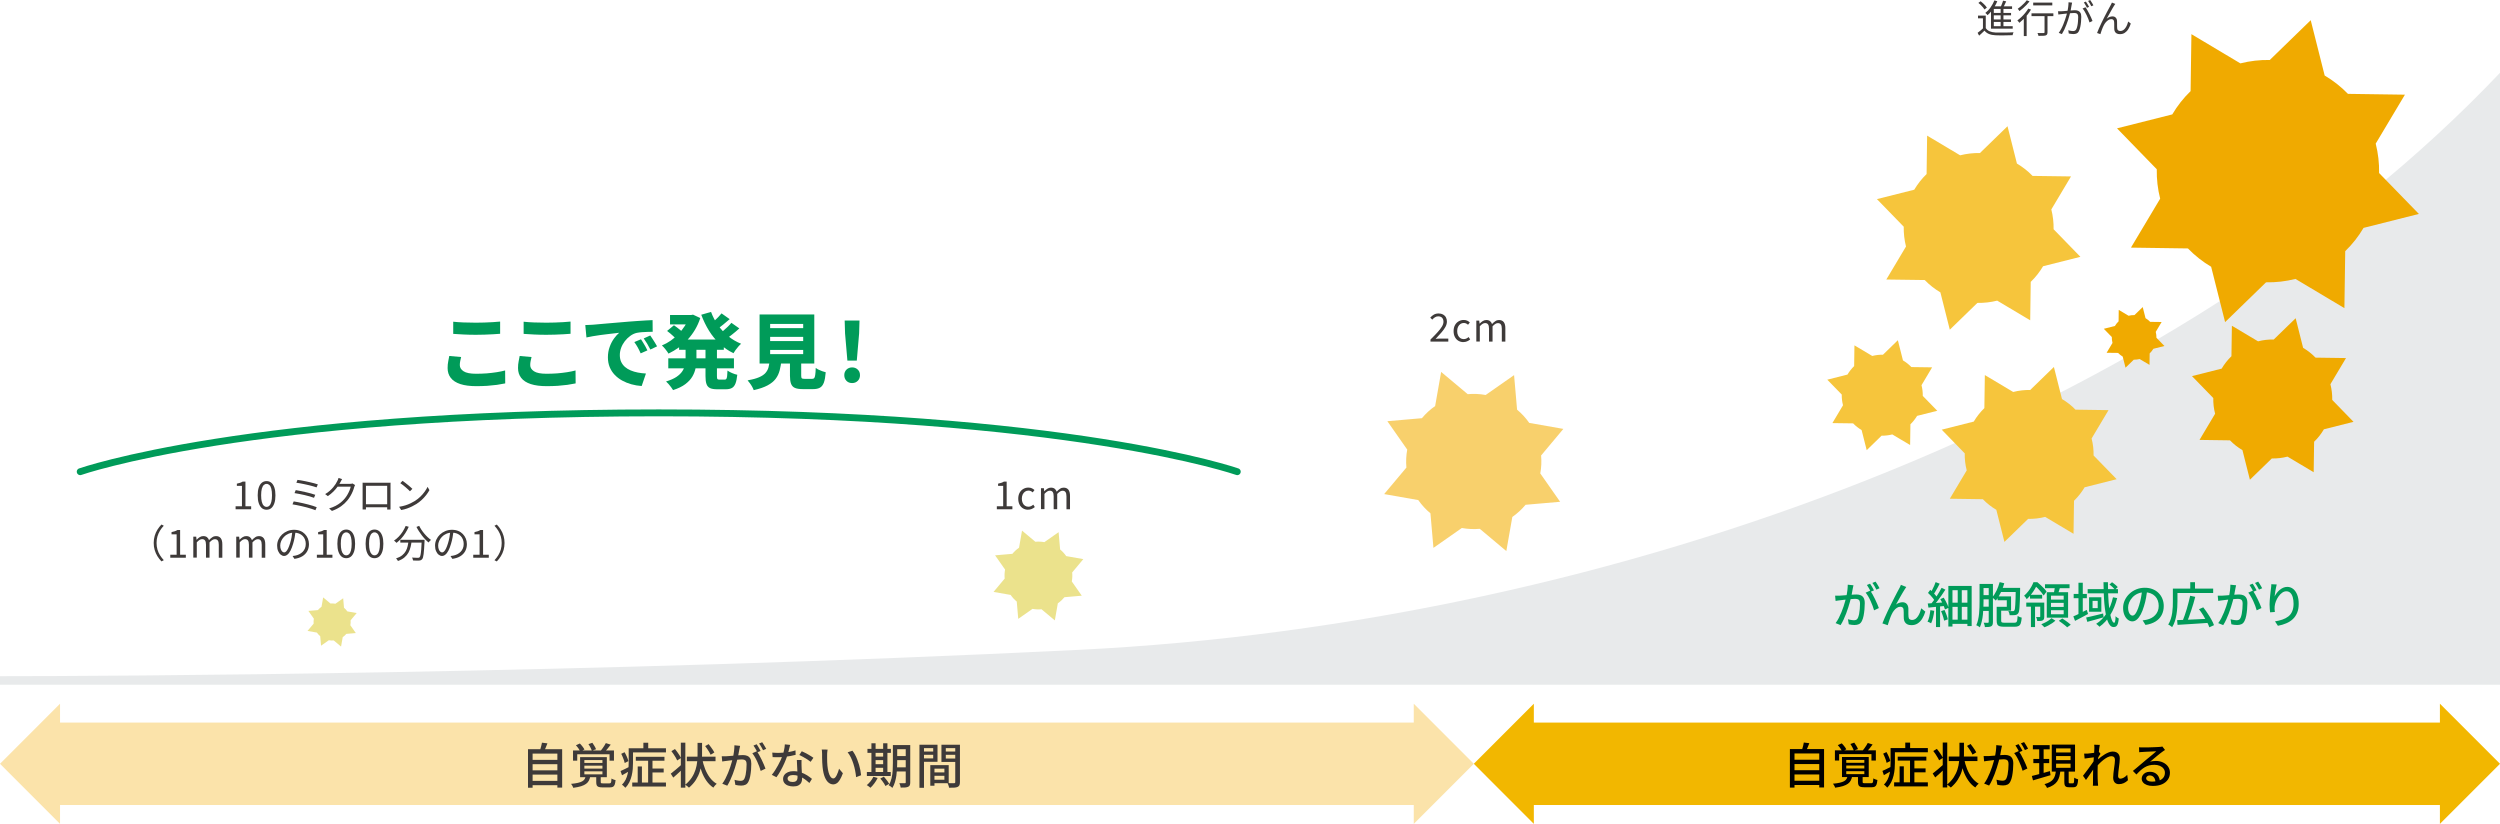
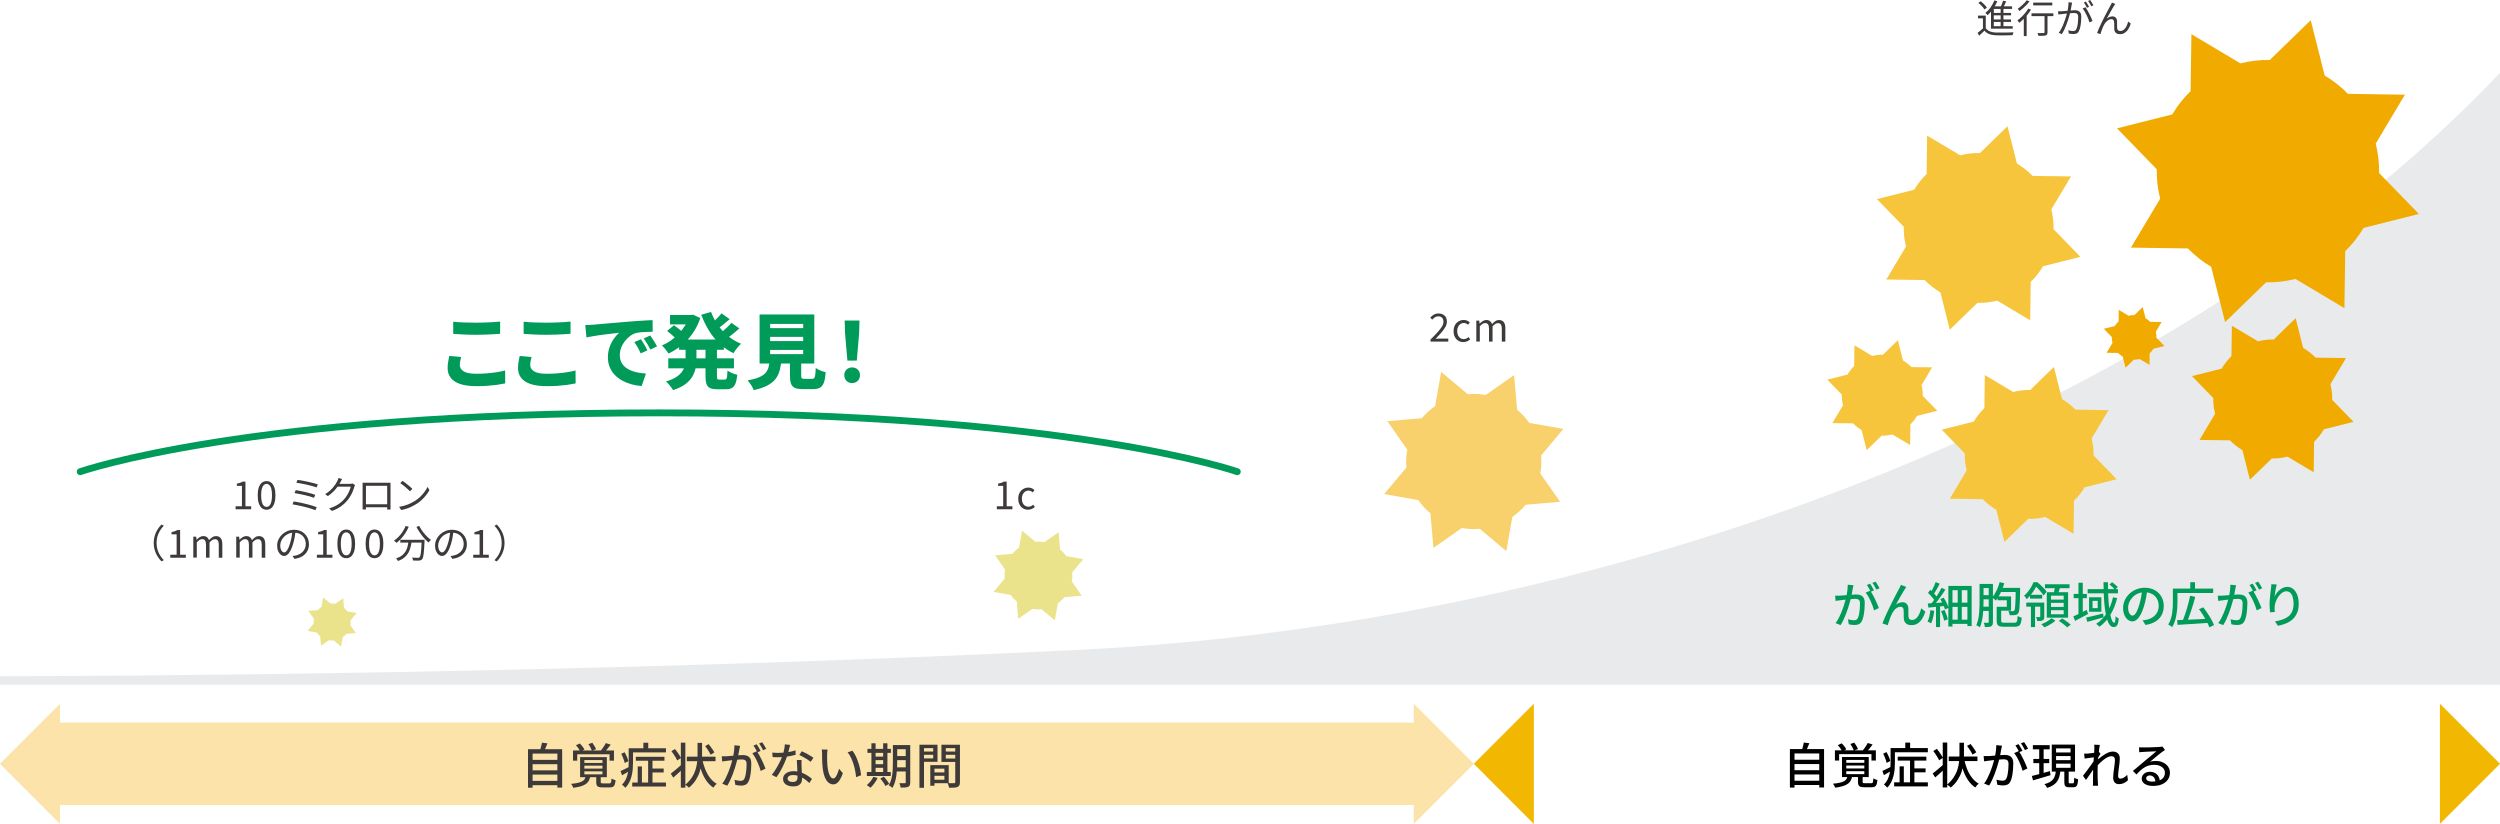
<svg xmlns="http://www.w3.org/2000/svg" id="_レイヤー_2" data-name="レイヤー 2" viewBox="0 0 515.91 170.02">
  <defs>
    <style>
      .cls-1 {
        stroke: #009b59;
        stroke-linecap: round;
        stroke-width: 1.42px;
      }

      .cls-1, .cls-2, .cls-3 {
        fill: none;
        stroke-miterlimit: 10;
      }

      .cls-4 {
        fill: #f8d06c;
      }

      .cls-5 {
        fill: #3e3a39;
      }

      .cls-2 {
        stroke: #fbe3aa;
      }

      .cls-2, .cls-3 {
        stroke-width: 17.01px;
      }

      .cls-6 {
        fill: #f0aa00;
      }

      .cls-7 {
        fill: #f2b700;
      }

      .cls-8 {
        fill: #009b59;
      }

      .cls-9 {
        fill: #e8eaeb;
      }

      .cls-10 {
        fill: #fbe3aa;
      }

      .cls-11 {
        fill: #f6c53c;
      }

      .cls-3 {
        stroke: #f2b700;
      }

      .cls-12 {
        fill: #ebe28c;
      }
    </style>
  </defs>
  <g id="_レイヤー_2-2" data-name="レイヤー 2">
    <g>
      <g>
        <path class="cls-9" d="m515.91,15.02c-66.43,70.06-182.36,113.62-293.22,119.08-101.36,5-201.22,5.44-222.69,5.44v1.77h515.91V15.02Z" />
        <path class="cls-12" d="m223.24,122.93l-2.06-2.94c.11-.61.14-1.23.08-1.86l2.3-2.75-3.53-.62c-.36-.52-.79-.98-1.26-1.37l-.31-3.57-2.94,2.06c-.61-.11-1.23-.14-1.86-.08l-2.75-2.3-.62,3.53c-.52.36-.98.78-1.37,1.26l-3.57.31,2.06,2.94c-.11.61-.14,1.23-.08,1.86l-2.3,2.75,3.53.62c.36.52.79.98,1.26,1.37l.31,3.57,2.94-2.06c.61.11,1.23.14,1.86.08l2.75,2.3.62-3.53c.52-.36.98-.79,1.37-1.26l3.58-.31Z" />
        <path class="cls-12" d="m73.43,130.64l-1.13-1.61c.06-.33.08-.67.05-1.02l1.26-1.5-1.93-.34c-.2-.28-.43-.53-.69-.75l-.17-1.96-1.61,1.13c-.33-.06-.67-.08-1.02-.05l-1.5-1.26-.34,1.93c-.28.2-.53.43-.75.69l-1.96.17,1.13,1.61c-.06.33-.08.67-.05,1.02l-1.26,1.5,1.93.34c.2.28.43.53.69.75l.17,1.96,1.61-1.13c.33.06.67.08,1.02.05l1.5,1.26.34-1.93c.28-.2.53-.43.75-.69l1.96-.17Z" />
        <path class="cls-11" d="m377.08,78.35l2.99,3.07c-.01.74.07,1.48.26,2.21l-2.19,3.68,4.28.06c.52.54,1.11,1,1.75,1.38l1.05,4.15,3.07-2.99c.74.01,1.48-.07,2.21-.26l3.68,2.19.06-4.28c.54-.52,1-1.11,1.38-1.74l4.16-1.05-2.99-3.07c.01-.74-.07-1.48-.26-2.21l2.19-3.68-4.28-.06c-.52-.54-1.11-1-1.74-1.38l-1.05-4.16-3.07,2.99c-.74-.01-1.48.07-2.21.26l-3.68-2.19-.06,4.28c-.54.53-1,1.11-1.38,1.75l-4.15,1.05Z" />
        <path class="cls-6" d="m434.15,67.85l1.65,1.7c0,.41.04.81.14,1.22l-1.21,2.03,2.36.03c.29.3.61.55.96.76l.58,2.29,1.7-1.65c.41,0,.82-.04,1.22-.14l2.03,1.21.03-2.36c.3-.29.55-.61.76-.96l2.29-.58-1.65-1.7c0-.41-.04-.81-.14-1.22l1.21-2.03-2.36-.03c-.29-.3-.61-.55-.96-.76l-.58-2.29-1.7,1.65c-.41,0-.82.04-1.22.14l-2.03-1.21-.03,2.36c-.3.29-.55.61-.76.96l-2.29.58Z" />
        <path class="cls-4" d="m321.96,103.56l-4.1-5.86c.22-1.21.28-2.45.17-3.71l4.59-5.48-7.04-1.24c-.72-1.03-1.56-1.94-2.51-2.73l-.62-7.13-5.86,4.1c-1.21-.22-2.45-.28-3.71-.17l-5.48-4.59-1.24,7.04c-1.03.72-1.94,1.56-2.73,2.51l-7.13.62,4.1,5.86c-.22,1.21-.28,2.45-.17,3.71l-4.59,5.47,7.04,1.24c.72,1.03,1.56,1.94,2.51,2.73l.62,7.13,5.86-4.1c1.21.22,2.45.28,3.71.17l5.47,4.59,1.24-7.04c1.03-.72,1.94-1.56,2.73-2.51l7.13-.62Z" />
        <path class="cls-6" d="m452.35,77.62l4.39,4.52c-.02,1.08.1,2.17.38,3.24l-3.22,5.4,6.29.09c.77.8,1.63,1.47,2.57,2.02l1.54,6.11,4.52-4.39c1.08.02,2.17-.1,3.24-.38l5.4,3.22.09-6.29c.8-.77,1.47-1.63,2.02-2.57l6.11-1.54-4.39-4.52c.02-1.08-.1-2.17-.38-3.24l3.22-5.4-6.29-.09c-.77-.8-1.63-1.47-2.56-2.02l-1.54-6.11-4.52,4.39c-1.08-.02-2.17.1-3.24.38l-5.4-3.22-.09,6.29c-.8.77-1.47,1.63-2.02,2.56l-6.11,1.54Z" />
        <path class="cls-6" d="m436.87,26.48l8.21,8.45c-.04,2.03.19,4.06.7,6.07l-6.03,10.1,11.76.17c1.44,1.49,3.05,2.75,4.79,3.78l2.88,11.42,8.45-8.21c2.03.04,4.06-.19,6.07-.7l10.1,6.03.17-11.76c1.49-1.44,2.75-3.05,3.78-4.8l11.42-2.88-8.21-8.44c.04-2.03-.19-4.06-.7-6.07l6.03-10.1-11.76-.17c-1.44-1.49-3.05-2.75-4.8-3.78l-2.88-11.42-8.45,8.21c-2.03-.04-4.06.19-6.07.7l-10.1-6.03-.17,11.76c-1.49,1.44-2.75,3.05-3.78,4.8l-11.42,2.88Z" />
        <path class="cls-11" d="m400.7,88.67l4.75,4.89c-.02,1.17.11,2.35.41,3.51l-3.49,5.85,6.82.1c.83.87,1.77,1.59,2.78,2.19l1.67,6.62,4.89-4.75c1.17.02,2.35-.11,3.52-.41l5.85,3.49.1-6.82c.86-.84,1.59-1.77,2.19-2.78l6.61-1.67-4.76-4.89c.02-1.17-.11-2.35-.41-3.51l3.49-5.85-6.82-.1c-.83-.87-1.77-1.59-2.78-2.19l-1.67-6.62-4.89,4.75c-1.17-.02-2.35.11-3.51.41l-5.85-3.49-.1,6.82c-.86.84-1.59,1.77-2.19,2.78l-6.61,1.67Z" />
        <path class="cls-11" d="m387.33,41.09l5.53,5.69c-.02,1.37.13,2.74.47,4.09l-4.06,6.81,7.93.11c.97,1.01,2.06,1.85,3.23,2.55l1.94,7.7,5.69-5.53c1.37.02,2.74-.13,4.09-.47l6.81,4.06.11-7.93c1.01-.97,1.85-2.06,2.55-3.23l7.7-1.94-5.53-5.69c.02-1.37-.13-2.73-.47-4.09l4.06-6.81-7.93-.11c-.97-1.01-2.06-1.85-3.23-2.55l-1.94-7.7-5.69,5.53c-1.37-.02-2.74.13-4.09.47l-6.81-4.06-.11,7.93c-1.01.97-1.85,2.06-2.55,3.23l-7.7,1.94Z" />
      </g>
      <path class="cls-5" d="m48.62,105.09v-.61h1.31v-4.21h-1.05v-.46c.26-.05.49-.11.68-.18.2-.07.37-.15.53-.25h.56v5.1h1.18v.61h-3.22Z" />
      <path class="cls-5" d="m55.01,105.19c-.38,0-.7-.11-.98-.34-.27-.23-.48-.57-.63-1.01-.15-.44-.22-.98-.22-1.62s.07-1.17.22-1.61c.15-.44.36-.77.63-.99.27-.22.6-.34.98-.34s.7.11.98.34c.27.22.48.55.63.99.15.44.22.97.22,1.61s-.07,1.18-.22,1.62c-.15.44-.36.78-.63,1.01-.27.23-.6.34-.98.34Zm0-.59c.22,0,.42-.08.59-.25.17-.17.3-.42.39-.78.09-.35.14-.81.14-1.36s-.05-1-.14-1.35c-.09-.35-.22-.6-.39-.76-.17-.16-.36-.24-.59-.24s-.41.08-.58.24c-.17.16-.3.41-.4.76-.09.35-.14.8-.14,1.35s.05,1.01.14,1.36c.09.35.22.61.4.78.17.17.37.25.58.25Z" />
      <g>
        <path class="cls-5" d="m60.59,103.47c.27.04.58.1.91.16.33.07.68.14,1.04.22.36.08.71.17,1.06.26s.67.18.98.28c.3.09.56.19.78.28l-.27.62c-.21-.09-.47-.19-.78-.28-.3-.1-.63-.19-.98-.29-.35-.09-.7-.18-1.06-.26-.36-.08-.7-.15-1.03-.22-.33-.06-.62-.12-.88-.16l.25-.61Zm.44-2.33c.27.05.59.11.94.18s.73.15,1.11.24c.38.09.75.18,1.09.27.35.09.64.19.89.28l-.26.62c-.23-.09-.51-.18-.85-.28-.34-.1-.7-.19-1.08-.28s-.75-.17-1.12-.24-.69-.13-.97-.17l.24-.6Zm.36-2.11c.21.03.45.06.74.11.28.05.58.1.9.17.32.06.63.13.95.21.32.08.62.15.89.22.28.07.52.15.72.22l-.26.62c-.2-.07-.43-.14-.7-.22-.27-.08-.56-.15-.87-.23-.31-.07-.62-.15-.94-.21s-.62-.12-.9-.18-.54-.09-.76-.12l.23-.59Z" />
        <path class="cls-5" d="m70.6,98.87c-.07.11-.14.22-.2.34-.06.12-.12.22-.15.29-.16.29-.36.61-.6.95-.24.34-.53.67-.86,1s-.71.64-1.14.93l-.55-.42c.35-.2.66-.42.93-.66.27-.24.51-.48.72-.73.21-.25.38-.48.52-.7.14-.22.26-.43.34-.61.04-.07.09-.17.14-.29.05-.12.09-.24.11-.34l.74.24Zm2.68,1.22c-.04.05-.07.12-.1.2s-.06.16-.08.22c-.07.27-.17.56-.3.88-.13.32-.29.64-.48.96-.19.32-.4.63-.64.92-.36.44-.8.85-1.3,1.21s-1.13.69-1.88.96l-.58-.52c.49-.14.93-.32,1.32-.52.39-.21.74-.43,1.05-.68.31-.25.58-.52.82-.8.21-.25.4-.51.57-.81.17-.29.32-.59.44-.88.12-.3.21-.56.26-.8h-2.97l.26-.58h2.55c.11,0,.21,0,.3-.02.09-.01.17-.03.22-.06l.54.33Z" />
        <path class="cls-5" d="m74.89,99.61c.16,0,.3,0,.41.01s.21,0,.3,0h4.3c.09,0,.19,0,.32,0s.26,0,.38-.01c0,.1,0,.2-.01.31s0,.21,0,.32v4.18c0,.1,0,.2,0,.3s0,.19,0,.27c0,.08,0,.13,0,.16h-.69s0-.1,0-.2,0-.21,0-.34c0-.13,0-.24,0-.36v-4h-4.38v4.24c0,.09,0,.18,0,.27s0,.17,0,.24c0,.07,0,.12,0,.14h-.69s0-.08,0-.16c0-.08,0-.17,0-.27,0-.1,0-.2,0-.3v-4.5c0-.11,0-.22,0-.31Zm5.3,4.45v.62h-4.94v-.62h4.94Z" />
        <path class="cls-5" d="m82.37,104.58c.47-.07.9-.17,1.28-.29s.74-.26,1.06-.42.61-.31.86-.46c.41-.26.79-.55,1.14-.88.35-.33.65-.68.91-1.04.26-.36.47-.7.62-1.02l.38.68c-.18.33-.41.67-.67,1.01-.27.34-.57.67-.9.98-.34.32-.71.6-1.11.86-.27.17-.56.33-.88.49-.32.16-.66.3-1.04.44s-.79.24-1.23.32l-.42-.66Zm.69-5.36c.14.1.31.21.5.36s.38.29.57.45.38.31.55.46.31.28.42.39l-.5.5c-.1-.1-.23-.23-.39-.38s-.34-.3-.53-.47c-.19-.16-.38-.32-.57-.46-.19-.15-.35-.27-.5-.36l.46-.49Z" />
      </g>
      <g>
        <path class="cls-5" d="m31.72,112.05c0-.52.07-1.01.2-1.46s.32-.88.56-1.27c.24-.39.52-.75.84-1.08l.48.25c-.3.31-.57.66-.79,1.03-.22.37-.4.77-.52,1.18-.12.42-.18.87-.18,1.35s.06.92.18,1.34c.12.42.29.82.52,1.18s.49.71.79,1.03l-.48.25c-.32-.33-.6-.69-.84-1.08-.24-.39-.42-.81-.56-1.27s-.2-.94-.2-1.46Z" />
        <path class="cls-5" d="m35.14,115.09v-.61h1.31v-4.21h-1.05v-.46c.26-.05.49-.11.68-.18.19-.07.37-.15.53-.25h.56v5.1h1.18v.61h-3.22Z" />
        <path class="cls-5" d="m39.89,115.09v-4.34h.6l.07.63h.02c.19-.21.4-.38.63-.53.23-.14.47-.22.72-.22.34,0,.6.08.78.22.19.15.33.35.42.61.23-.25.46-.45.69-.6.23-.16.48-.23.75-.23.44,0,.77.15.99.44.22.29.32.71.32,1.27v2.75h-.73v-2.66c0-.41-.07-.71-.2-.89s-.33-.27-.61-.27c-.17,0-.34.05-.52.16s-.37.28-.58.5v3.15h-.73v-2.66c0-.41-.07-.71-.2-.89s-.33-.27-.61-.27c-.17,0-.34.05-.52.16-.18.11-.37.28-.57.5v3.15h-.74Z" />
      </g>
      <path class="cls-5" d="m48.75,115.09v-4.34h.6l.07.63h.02c.19-.21.4-.38.63-.53.23-.14.47-.22.72-.22.34,0,.6.08.78.22.19.15.33.35.42.61.23-.25.46-.45.69-.6.23-.16.48-.23.75-.23.44,0,.77.15.99.44.22.29.32.71.32,1.27v2.75h-.73v-2.66c0-.41-.07-.71-.2-.89-.13-.18-.33-.27-.61-.27-.17,0-.34.05-.52.16s-.37.28-.58.5v3.15h-.73v-2.66c0-.41-.07-.71-.2-.89s-.33-.27-.61-.27c-.17,0-.34.05-.52.16s-.37.28-.57.5v3.15h-.74Z" />
      <path class="cls-5" d="m61,109.62c-.05.42-.12.85-.2,1.3-.08.45-.19.89-.32,1.32-.16.55-.34,1.01-.53,1.38-.19.37-.4.65-.63.83-.22.19-.46.28-.7.28s-.46-.09-.68-.26c-.22-.17-.4-.42-.54-.74-.14-.32-.21-.7-.21-1.14s.09-.85.27-1.24c.18-.39.43-.74.74-1.04.32-.3.69-.54,1.12-.72.43-.18.88-.26,1.37-.26s.89.08,1.27.23c.38.15.7.37.96.64.27.27.47.58.62.94.14.36.22.74.22,1.14,0,.56-.12,1.05-.36,1.48s-.58.77-1.02,1.04-.99.44-1.62.53l-.38-.59c.13-.02.25-.03.37-.05.12-.02.22-.04.32-.06.26-.06.5-.15.75-.28.24-.13.46-.29.65-.48.19-.19.34-.43.46-.7.11-.27.17-.58.17-.92,0-.33-.05-.63-.16-.91-.11-.28-.26-.53-.47-.74-.21-.21-.46-.38-.76-.5-.3-.12-.64-.18-1.02-.18-.44,0-.83.08-1.19.24s-.66.37-.9.63-.44.54-.57.85c-.13.31-.2.61-.2.9,0,.34.04.61.13.83s.2.38.32.48c.12.1.25.15.37.15s.26-.06.39-.19c.13-.12.27-.33.41-.61s.27-.64.41-1.09c.12-.38.22-.79.3-1.22.08-.43.14-.86.18-1.27h.67Z" />
      <path class="cls-5" d="m65.39,115.09v-.61h1.31v-4.21h-1.05v-.46c.26-.05.49-.11.68-.18.19-.07.37-.15.53-.25h.56v5.1h1.18v.61h-3.22Z" />
      <path class="cls-5" d="m71.45,115.19c-.38,0-.7-.11-.98-.34-.27-.23-.48-.57-.63-1.01s-.22-.98-.22-1.62.07-1.17.22-1.61c.15-.44.36-.77.63-.99.27-.22.6-.34.98-.34s.7.11.98.34c.27.22.48.55.63.99.15.44.22.97.22,1.61s-.07,1.18-.22,1.62-.36.78-.63,1.01c-.27.23-.6.34-.98.34Zm0-.59c.22,0,.42-.08.59-.25.17-.17.3-.42.39-.78.09-.35.14-.81.14-1.36s-.05-1-.14-1.35c-.09-.35-.22-.6-.39-.76-.17-.16-.36-.24-.59-.24s-.41.08-.58.24c-.17.16-.3.41-.4.76s-.14.8-.14,1.35.05,1.01.14,1.36c.09.35.23.61.4.78.17.17.37.25.58.25Z" />
      <path class="cls-5" d="m77.28,115.19c-.38,0-.7-.11-.98-.34-.27-.23-.48-.57-.63-1.01s-.22-.98-.22-1.62.07-1.17.22-1.61c.15-.44.36-.77.63-.99.27-.22.6-.34.98-.34s.7.11.98.34c.27.22.48.55.63.99.15.44.22.97.22,1.61s-.07,1.18-.22,1.62-.36.78-.63,1.01c-.27.23-.6.34-.98.34Zm0-.59c.22,0,.42-.08.59-.25.17-.17.3-.42.39-.78.09-.35.14-.81.14-1.36s-.05-1-.14-1.35c-.09-.35-.22-.6-.39-.76-.17-.16-.36-.24-.59-.24s-.41.08-.58.24c-.17.16-.3.41-.4.76s-.14.8-.14,1.35.05,1.01.14,1.36c.09.35.23.61.4.78.17.17.37.25.58.25Z" />
      <path class="cls-5" d="m83.71,108.53l.64.18c-.2.45-.43.88-.69,1.29-.26.41-.55.79-.86,1.13-.31.34-.64.64-.97.9-.04-.04-.09-.09-.15-.15s-.13-.12-.2-.18c-.07-.06-.12-.11-.17-.14.34-.22.66-.49.97-.81.3-.31.58-.66.82-1.04s.45-.77.62-1.18Zm.59,3.03h.65c-.04.44-.11.86-.21,1.28-.1.42-.24.81-.44,1.18s-.47.7-.82,1c-.35.3-.8.55-1.36.75-.03-.05-.06-.11-.1-.18s-.09-.13-.14-.19c-.05-.06-.1-.11-.15-.16.52-.17.95-.39,1.27-.65.32-.26.57-.56.75-.88s.3-.67.38-1.03.14-.73.18-1.11Zm-1.69-.17h4.58v.58h-4.58v-.58Zm4.38,0h.62v.18s0,.08,0,.11c-.03.62-.06,1.15-.09,1.59-.03.44-.06.8-.1,1.08s-.08.51-.13.68c-.05.17-.11.29-.18.36-.08.1-.17.17-.26.21s-.21.07-.35.08c-.13.01-.32.01-.55.01-.23,0-.47-.01-.72-.03,0-.09-.03-.19-.06-.3-.03-.11-.08-.21-.14-.3.26.02.5.04.73.04.22,0,.38.01.48.01.08,0,.15,0,.2-.02.05-.02.1-.04.14-.08.08-.07.15-.24.2-.48s.1-.62.14-1.1.08-1.13.11-1.92v-.12Zm-.49-2.88c.13.27.29.54.47.82s.39.55.61.81.44.5.68.72c.23.22.46.41.68.56-.05.04-.11.09-.18.16s-.13.12-.18.19c-.06.06-.1.13-.14.18-.22-.18-.45-.39-.68-.64-.23-.24-.46-.5-.68-.79-.22-.28-.43-.58-.62-.88-.2-.3-.37-.6-.52-.9l.58-.23Z" />
      <path class="cls-5" d="m93.59,109.62c-.05.42-.12.85-.2,1.3s-.19.89-.32,1.32c-.16.55-.34,1.01-.53,1.38-.2.37-.4.65-.63.83-.22.19-.46.28-.7.28s-.46-.09-.68-.26c-.22-.17-.4-.42-.54-.74-.14-.32-.21-.7-.21-1.14s.09-.85.27-1.24c.18-.39.43-.74.74-1.04.32-.3.69-.54,1.12-.72.43-.18.88-.26,1.37-.26s.89.08,1.27.23c.38.15.7.37.96.64s.47.58.62.94c.14.36.22.74.22,1.14,0,.56-.12,1.05-.36,1.48-.24.43-.58.77-1.02,1.04s-.99.44-1.62.53l-.38-.59c.13-.02.25-.03.37-.05.12-.02.22-.04.32-.06.26-.06.5-.15.75-.28.24-.13.46-.29.65-.48.19-.19.35-.43.46-.7.12-.27.17-.58.17-.92,0-.33-.05-.63-.16-.91-.11-.28-.26-.53-.47-.74-.21-.21-.46-.38-.76-.5-.3-.12-.64-.18-1.02-.18-.44,0-.83.08-1.19.24s-.66.37-.9.63-.44.54-.57.85c-.13.31-.2.61-.2.9,0,.34.04.61.13.83s.19.38.32.48c.13.1.25.15.37.15s.26-.06.39-.19c.13-.12.27-.33.41-.61s.27-.64.41-1.09c.12-.38.22-.79.3-1.22.08-.43.14-.86.18-1.27h.67Z" />
      <g>
        <path class="cls-5" d="m97.66,115.09v-.61h1.31v-4.21h-1.05v-.46c.26-.05.49-.11.68-.18.2-.07.37-.15.53-.25h.56v5.1h1.18v.61h-3.22Z" />
        <path class="cls-5" d="m104.12,112.05c0,.52-.07,1-.2,1.46-.13.46-.32.88-.56,1.27-.24.39-.52.75-.84,1.08l-.48-.25c.3-.32.57-.66.79-1.03.22-.37.4-.76.52-1.18.12-.42.18-.87.18-1.34s-.06-.93-.18-1.35c-.12-.42-.29-.81-.52-1.18-.22-.37-.49-.71-.79-1.03l.48-.25c.32.33.6.68.84,1.08.24.39.43.82.56,1.27.13.45.2.94.2,1.46Z" />
      </g>
      <g>
        <path class="cls-5" d="m205.71,105.09v-.61h1.31v-4.21h-1.05v-.46c.26-.05.49-.11.68-.18.2-.07.37-.15.53-.25h.56v5.1h1.18v.61h-3.22Z" />
        <path class="cls-5" d="m212.17,105.19c-.38,0-.73-.09-1.04-.27s-.55-.44-.73-.78c-.18-.34-.27-.75-.27-1.23s.1-.9.29-1.24c.19-.34.45-.6.77-.78.32-.18.66-.27,1.03-.27.28,0,.53.05.73.15.21.1.38.22.53.36l-.37.48c-.12-.11-.25-.2-.4-.27-.14-.07-.3-.1-.47-.1-.26,0-.5.07-.7.21s-.37.33-.49.58-.18.54-.18.88.06.62.17.87c.11.25.27.45.47.58s.43.21.7.21c.2,0,.39-.04.56-.12.17-.08.33-.19.46-.31l.32.5c-.2.17-.42.3-.66.4-.24.1-.49.14-.75.14Z" />
-         <path class="cls-5" d="m214.82,105.09v-4.34h.6l.07.63h.02c.19-.21.4-.38.63-.53.23-.14.47-.22.72-.22.34,0,.6.08.78.22.19.15.33.35.42.61.23-.25.46-.45.69-.6.23-.16.48-.23.75-.23.44,0,.77.15.99.44.22.29.32.71.32,1.27v2.75h-.73v-2.66c0-.41-.07-.71-.2-.89s-.33-.27-.61-.27c-.17,0-.34.05-.52.16s-.37.28-.58.5v3.15h-.73v-2.66c0-.41-.07-.71-.2-.89s-.33-.27-.61-.27c-.17,0-.34.05-.52.16-.18.11-.37.28-.57.5v3.15h-.74Z" />
      </g>
      <g>
        <path class="cls-5" d="m295.2,70.5v-.43c.58-.57,1.06-1.07,1.46-1.51.4-.43.7-.83.91-1.18.21-.35.31-.68.31-.99,0-.22-.04-.41-.12-.58s-.2-.3-.36-.39c-.16-.09-.36-.14-.61-.14s-.46.07-.67.2c-.21.13-.39.29-.55.48l-.42-.41c.23-.27.49-.48.76-.63.27-.15.59-.23.97-.23.35,0,.65.07.91.21.25.14.45.33.59.58.14.25.21.54.21.88,0,.36-.1.72-.3,1.09-.2.37-.48.75-.83,1.16-.35.4-.75.84-1.2,1.32.15-.01.31-.02.48-.04.17-.01.33-.02.48-.02h1.66v.63h-3.69Z" />
        <path class="cls-5" d="m302.01,70.6c-.38,0-.73-.09-1.04-.27s-.55-.44-.73-.78c-.18-.34-.27-.75-.27-1.23s.1-.9.29-1.24c.19-.34.45-.6.77-.78.32-.18.66-.27,1.03-.27.28,0,.53.05.73.15.21.1.38.22.53.36l-.37.48c-.12-.11-.25-.2-.4-.27s-.3-.1-.47-.1c-.26,0-.5.07-.7.21s-.37.33-.49.58-.18.54-.18.88.06.62.17.87c.12.25.27.45.47.58.2.14.43.21.7.21.2,0,.39-.04.56-.12.17-.08.33-.19.46-.31l.32.5c-.2.17-.42.3-.66.4s-.49.14-.75.14Z" />
        <path class="cls-5" d="m304.66,70.5v-4.34h.6l.07.63h.02c.19-.21.4-.38.63-.53.23-.14.47-.22.72-.22.34,0,.6.08.78.22.19.15.33.35.42.61.23-.25.46-.45.69-.6.23-.16.48-.23.75-.23.44,0,.77.15.99.44.22.29.32.71.32,1.27v2.75h-.73v-2.66c0-.41-.07-.71-.2-.89s-.33-.27-.61-.27c-.17,0-.34.05-.52.16s-.37.28-.58.5v3.15h-.73v-2.66c0-.41-.07-.71-.2-.89s-.33-.27-.61-.27c-.17,0-.34.05-.52.16s-.37.28-.57.5v3.15h-.74Z" />
      </g>
      <g>
        <path class="cls-5" d="m409.79,5.8c.19.29.45.51.8.66.35.14.75.23,1.22.25.22,0,.5,0,.82.01.32,0,.66,0,1.01,0,.35,0,.69,0,1.02-.02s.62-.02.86-.04c-.02.04-.05.1-.07.17s-.05.14-.07.22c-.02.08-.04.14-.05.21-.22,0-.49.01-.8.02s-.62.01-.96.02-.65,0-.96,0-.57-.01-.79-.02c-.53-.02-.98-.11-1.35-.26-.37-.15-.69-.38-.94-.7-.18.17-.36.34-.54.52-.18.17-.38.35-.57.52l-.31-.59c.18-.13.37-.28.57-.44.21-.17.4-.34.58-.52h.53Zm0-2.58v2.83h-.58v-2.27h-1.02v-.56h1.6Zm-1.52-2.62l.46-.34c.17.12.33.26.5.42.17.15.32.31.46.46.14.15.25.3.33.43l-.49.38c-.07-.13-.18-.28-.32-.44-.14-.16-.29-.32-.45-.48-.16-.16-.33-.3-.49-.43Zm3.3-.52l.6.18c-.15.37-.34.74-.55,1.09-.21.35-.44.68-.69.98-.25.3-.5.57-.77.8-.03-.04-.08-.09-.13-.15-.06-.06-.11-.11-.17-.17s-.11-.11-.16-.14c.39-.3.76-.68,1.08-1.14s.59-.94.79-1.44Zm-.12,1.23h3.77v.53h-3.77v3.81h-.58V1.76l.45-.46h.14Zm-.58,4.09h4.48v.52h-4.48v-.52Zm.32-2.73h3.82v.5h-3.82v-.5Zm0,1.35h3.81v.5h-3.81v-.5Zm2.18-3.88l.64.14c-.11.26-.23.52-.37.79-.13.27-.26.5-.38.69l-.49-.15c.07-.13.14-.29.22-.46.07-.17.15-.35.21-.52s.12-.34.16-.48Zm-.51,1.41h.58v4.06h-.58V1.54Z" />
        <path class="cls-5" d="m418.56,1.77l.57.21c-.2.34-.44.67-.7,1.01s-.55.65-.84.94c-.29.29-.58.55-.86.78-.03-.04-.07-.1-.12-.16-.05-.06-.1-.13-.16-.19-.05-.06-.1-.12-.14-.15.28-.2.55-.43.83-.69.27-.26.54-.54.78-.84.25-.3.46-.6.64-.9Zm-.32-1.72l.58.24c-.18.23-.38.47-.61.71-.23.24-.47.47-.73.7-.25.22-.5.42-.74.59-.03-.04-.06-.09-.1-.16-.04-.06-.08-.12-.13-.18-.05-.06-.09-.11-.12-.14.22-.16.45-.33.68-.53.23-.2.45-.4.66-.62.21-.21.38-.42.52-.61Zm-.6,3.32l.53-.53.06.03v4.57h-.59V3.37Zm1.59-.62h4.51v.58h-4.51v-.58Zm.35-2.21h3.94v.58h-3.94v-.58Zm2.34,2.38h.61v3.73c0,.19-.03.33-.08.43-.05.1-.15.17-.28.23-.14.04-.33.07-.56.08-.24,0-.55.01-.95.01-.01-.08-.03-.18-.07-.29-.04-.11-.08-.21-.13-.3.19,0,.37,0,.54.02.17,0,.32,0,.45,0,.13,0,.22,0,.26,0,.07,0,.13-.02.16-.04.03-.02.05-.07.05-.13v-3.72Z" />
        <path class="cls-5" d="m424.72,2.32c.13,0,.25,0,.36,0s.23,0,.36,0c.12,0,.27-.01.46-.03.19-.01.39-.03.61-.05l.66-.06c.22-.02.42-.04.6-.05.18-.01.33-.02.43-.02.24,0,.46.04.65.12.2.08.35.21.47.41s.18.47.18.84c0,.31-.02.65-.05,1.02-.03.37-.08.71-.15,1.04-.07.33-.16.6-.27.83-.12.27-.28.44-.48.53s-.43.13-.69.13c-.16,0-.32-.01-.49-.04-.17-.02-.32-.05-.45-.08l-.1-.67c.11.04.23.07.35.09.12.02.24.04.35.06.11.01.2.02.27.02.15,0,.28-.02.4-.08s.22-.16.3-.34c.08-.18.16-.41.21-.68.06-.27.1-.56.12-.87s.04-.61.04-.9c0-.25-.03-.43-.1-.55-.07-.12-.17-.21-.3-.25-.13-.04-.28-.06-.45-.06-.13,0-.32,0-.54.03-.23.02-.47.04-.74.06-.26.02-.5.05-.72.08-.22.03-.39.04-.52.06-.1.01-.21.03-.36.04-.14.02-.26.04-.36.05l-.07-.69Zm2.88-1.76c-.01.07-.02.15-.04.24-.02.08-.03.16-.05.24-.02.09-.04.22-.07.38-.03.17-.06.34-.09.52-.03.18-.07.36-.11.53-.06.22-.13.48-.2.76s-.17.59-.27.91c-.1.32-.22.65-.35.98-.13.33-.27.66-.42.99-.16.33-.32.63-.5.93l-.65-.26c.18-.24.35-.51.51-.82.16-.3.31-.62.44-.95.13-.33.25-.65.36-.97.11-.32.2-.62.28-.89.08-.27.14-.51.18-.71.07-.31.14-.64.18-.99s.07-.67.07-.98l.74.07Zm2.75.93c.13.16.26.36.4.61s.28.5.42.78c.14.27.26.54.38.79.12.26.2.48.27.66l-.62.3c-.06-.21-.14-.44-.24-.7-.1-.26-.22-.53-.35-.8-.13-.27-.27-.53-.41-.77-.14-.24-.28-.44-.43-.6l.58-.26Zm.1-1.16c.07.09.14.2.22.33s.16.26.24.4.15.26.2.36l-.44.19c-.05-.11-.11-.23-.18-.36-.08-.13-.15-.27-.23-.4-.08-.13-.16-.25-.23-.35l.43-.18Zm.88-.33c.07.1.15.22.23.35.09.13.17.27.25.4.08.13.14.25.19.35l-.43.19c-.09-.18-.19-.37-.31-.57-.12-.21-.24-.38-.35-.53l.42-.18Z" />
        <path class="cls-5" d="m436.5.84s-.07.1-.12.17c-.04.07-.09.15-.14.22-.09.13-.2.31-.32.53-.12.22-.26.46-.4.71-.14.25-.28.5-.42.75-.14.25-.25.47-.36.66.19-.18.39-.3.6-.38.21-.08.4-.12.6-.12.27,0,.49.08.66.25.17.17.27.41.28.72,0,.16,0,.33.01.51s0,.35,0,.52,0,.32.02.45c.02.2.08.35.21.44.12.09.27.13.44.13.22,0,.42-.06.6-.18s.34-.28.47-.48c.14-.2.25-.41.34-.64s.16-.45.22-.66l.53.43c-.14.43-.31.8-.51,1.13-.2.33-.45.58-.73.77s-.62.28-1.01.28c-.28,0-.51-.05-.68-.16-.17-.1-.29-.23-.36-.39-.07-.15-.11-.31-.12-.47,0-.16,0-.32-.01-.5,0-.18,0-.36,0-.54s0-.34-.02-.48c-.01-.18-.07-.31-.16-.41s-.24-.15-.42-.15c-.21,0-.42.06-.62.19-.2.13-.38.29-.54.48s-.29.4-.4.62c-.06.12-.12.26-.2.42s-.14.34-.2.51-.12.34-.17.5-.09.28-.12.38l-.69-.24c.1-.27.22-.58.38-.93.15-.35.32-.71.5-1.09.18-.38.37-.76.56-1.14.19-.38.38-.73.55-1.06.17-.33.33-.63.47-.88.14-.25.24-.44.31-.57.05-.1.1-.19.15-.29.05-.1.1-.21.15-.32l.7.29Z" />
      </g>
      <g>
        <path class="cls-8" d="m378.69,122.92c.17,0,.33,0,.48,0s.32,0,.49,0c.15,0,.35-.02.58-.04s.49-.04.76-.06c.27-.02.54-.05.81-.07s.51-.04.75-.05c.23-.01.42-.02.55-.02.32,0,.61.05.87.16.26.1.46.29.61.54.15.26.23.62.23,1.09,0,.39-.02.82-.06,1.28-.04.46-.1.89-.18,1.31-.08.42-.2.77-.33,1.04-.16.35-.37.58-.63.7s-.56.18-.91.18c-.19,0-.4-.02-.62-.04-.22-.03-.41-.07-.57-.11l-.17-1.04c.14.04.29.08.44.11.15.03.3.05.44.07.14.02.26.03.35.03.17,0,.33-.03.47-.09.14-.06.26-.19.35-.38.1-.21.18-.48.25-.81.06-.33.11-.68.14-1.05s.05-.73.05-1.08c0-.29-.04-.51-.12-.65-.08-.14-.2-.23-.35-.28-.15-.05-.34-.08-.55-.08-.16,0-.38.01-.66.04s-.57.05-.88.08-.6.06-.87.09c-.27.03-.48.05-.62.08-.13.01-.29.03-.49.06-.2.03-.36.05-.5.08l-.1-1.08Zm3.8-2.13c-.03.1-.05.21-.08.34-.02.13-.05.24-.07.35-.02.13-.05.3-.09.49-.04.2-.08.4-.11.61-.04.21-.08.41-.12.61-.07.28-.15.6-.25.97-.1.37-.22.76-.35,1.17-.13.42-.28.84-.44,1.27-.16.43-.34.85-.53,1.26s-.39.79-.62,1.14l-1.03-.41c.23-.31.45-.65.65-1.04s.38-.79.55-1.2c.17-.41.32-.82.45-1.21.13-.4.25-.77.34-1.12.09-.34.17-.64.22-.88.09-.43.17-.85.22-1.28s.08-.83.08-1.2l1.17.12Zm3.44,1.09c.15.21.32.46.5.78.18.31.35.64.51.98.17.35.32.68.46,1.01s.25.6.33.83l-.99.47c-.07-.27-.17-.57-.29-.9-.12-.33-.26-.67-.42-1.01-.16-.34-.32-.67-.5-.97s-.35-.56-.53-.77l.93-.41Zm-.02-1.43c.09.12.18.26.28.43.1.17.2.33.29.5.09.17.17.32.24.45l-.66.28c-.06-.13-.14-.28-.23-.45-.09-.17-.19-.33-.29-.5s-.19-.31-.28-.44l.65-.27Zm1.14-.42c.09.13.18.27.29.44.11.17.21.33.3.5.1.16.17.31.23.42l-.65.29c-.11-.21-.24-.45-.38-.71-.15-.26-.3-.48-.45-.67l.65-.27Z" />
        <path class="cls-8" d="m393.38,121.15c-.05.07-.1.14-.15.22-.05.08-.11.17-.17.26-.11.17-.25.39-.4.65s-.31.53-.48.83c-.17.29-.33.58-.49.87-.16.29-.3.55-.42.78.21-.17.43-.29.67-.36.23-.08.45-.12.67-.12.35,0,.64.11.85.33s.33.53.36.93c0,.17,0,.37,0,.58s0,.43,0,.63c0,.21.01.39.03.54.01.23.09.4.23.5s.31.15.5.15c.25,0,.48-.07.69-.21.2-.14.38-.33.54-.57.16-.24.29-.5.4-.78.11-.28.2-.57.27-.85l.84.69c-.17.55-.39,1.04-.65,1.46-.26.42-.57.74-.94.98-.37.24-.8.35-1.3.35-.36,0-.65-.07-.88-.2-.22-.13-.39-.3-.49-.5-.1-.2-.16-.41-.18-.62-.01-.19-.02-.4-.02-.62,0-.22,0-.44,0-.66,0-.22-.01-.41-.03-.57,0-.2-.07-.35-.18-.46-.11-.11-.27-.17-.48-.17-.25,0-.49.07-.71.22-.23.15-.44.34-.62.58-.18.24-.34.49-.46.76-.07.15-.15.32-.23.52s-.16.41-.23.63c-.08.22-.15.42-.21.62-.06.19-.11.35-.15.48l-1.1-.37c.13-.34.28-.73.47-1.16s.39-.88.62-1.36.46-.95.69-1.42c.23-.47.46-.91.67-1.33.21-.42.4-.79.57-1.1.17-.31.29-.55.38-.71.07-.12.14-.25.21-.39.07-.14.14-.31.21-.49l1.12.45Z" />
        <path class="cls-8" d="m398.36,125.91l.8.14c-.05.47-.14.94-.25,1.41-.11.46-.25.86-.4,1.17-.05-.03-.11-.07-.21-.12-.09-.05-.18-.09-.28-.13-.1-.04-.18-.08-.25-.09.16-.31.29-.67.38-1.09s.16-.85.21-1.28Zm-.55-1.37c.47-.03,1.02-.06,1.67-.11.64-.05,1.3-.09,1.97-.14v.75c-.61.06-1.23.12-1.83.18-.61.06-1.16.12-1.66.17l-.14-.85Zm.06-2.18l.46-.64c.18.15.36.32.54.5.18.18.35.36.5.54.16.18.28.34.37.49l-.48.73c-.09-.15-.21-.33-.36-.52s-.32-.38-.5-.58c-.18-.19-.36-.36-.53-.52Zm1.57-2.23l.84.32c-.13.25-.26.51-.41.79-.15.27-.29.53-.44.77-.15.25-.28.47-.41.66l-.65-.29c.13-.2.26-.43.39-.69.13-.26.26-.53.39-.81.12-.27.22-.52.29-.75Zm1.23,1.18l.79.37c-.24.37-.5.77-.79,1.18-.29.41-.58.81-.87,1.19-.29.38-.56.72-.82,1.01l-.57-.32c.19-.23.39-.48.6-.77.21-.28.41-.58.62-.89.2-.31.39-.62.57-.92s.33-.59.47-.85Zm-1.15,3.63h.84v4.47h-.84v-4.47Zm.89-1.3l.7-.31c.14.22.28.46.41.71.13.25.25.5.36.74.11.24.19.45.24.64l-.75.35c-.05-.19-.12-.4-.22-.65-.1-.25-.21-.5-.34-.75-.13-.26-.26-.5-.4-.73Zm.16,2.47l.72-.23c.14.31.27.64.4,1,.13.36.22.67.27.93l-.76.27c-.03-.18-.08-.38-.15-.61-.07-.23-.14-.46-.22-.69-.08-.24-.17-.46-.26-.67Zm1.5-5.19h4.81v8.28h-.88v-7.4h-3.08v7.49h-.85v-8.37Zm.46,3.45h3.83v.86h-3.83v-.86Zm0,3.51h3.81v.86h-3.81v-.86Zm1.47-6.58h.84v7.11h-.84v-7.11Z" />
        <path class="cls-8" d="m408.49,120.5h.84v3.62c0,.39,0,.82-.03,1.29-.02.46-.05.93-.1,1.42-.05.48-.12.94-.23,1.39-.1.45-.23.86-.4,1.24-.05-.05-.12-.11-.21-.16-.09-.05-.18-.1-.28-.16-.1-.05-.18-.09-.25-.11.16-.35.29-.74.38-1.15s.16-.83.2-1.27c.04-.44.07-.87.08-1.29.01-.42.02-.82.02-1.19v-3.63Zm.38,0h2.03v.86h-2.03v-.86Zm.03,4.69h1.92v.88h-1.92v-.88Zm0-2.37h1.91v.86h-1.91v-.86Zm1.51-2.32h.86v7.85c0,.23-.03.41-.08.56s-.14.25-.28.33c-.14.07-.31.12-.51.14s-.46.03-.79.03c0-.08-.02-.17-.04-.28s-.05-.21-.09-.33c-.04-.11-.08-.21-.12-.29.19,0,.37.01.54.01h.33c.07,0,.11-.02.13-.05.02-.02.04-.06.04-.12v-7.85Zm2.24-.37l.96.23c-.13.45-.28.89-.46,1.33-.18.44-.38.85-.6,1.23-.22.38-.44.72-.68,1.02-.05-.06-.13-.13-.22-.21-.1-.08-.19-.17-.29-.25-.1-.08-.18-.15-.26-.2.35-.37.65-.84.92-1.41.27-.56.48-1.15.64-1.75Zm-.6,5.09h.92v2.86c0,.18.04.3.13.35.09.05.29.08.58.08h2c.18,0,.31-.03.41-.1.09-.07.15-.2.19-.4.04-.2.07-.5.09-.9.1.07.23.14.4.21s.31.11.44.14c-.04.5-.11.88-.2,1.16-.09.27-.24.46-.44.56-.2.11-.47.16-.83.16h-2.13c-.4,0-.71-.04-.95-.1-.23-.07-.39-.2-.48-.38-.09-.18-.14-.44-.14-.77v-2.87Zm.43,0h1.65v-1.34h-1.9v-.8h2.78v2.94h-2.53v-.8Zm.04-3.9h3.84v.85h-3.84v-.85Zm3.46,0h.9v.25c0,.07,0,.12,0,.16-.01.83-.03,1.53-.05,2.1-.02.57-.04,1.04-.07,1.41-.02.37-.06.65-.1.86-.04.21-.1.36-.17.45-.09.13-.18.22-.29.27-.11.05-.23.09-.37.11-.13.02-.3.03-.5.03s-.4,0-.62,0c0-.13-.03-.28-.08-.45-.05-.16-.11-.3-.18-.42.21.01.39.02.56.03.17,0,.29,0,.37,0,.07,0,.13,0,.18-.03.05-.02.09-.06.13-.11.05-.07.08-.19.12-.37.03-.18.05-.44.07-.79.02-.34.04-.79.06-1.33s.03-1.21.04-2v-.18Z" />
        <path class="cls-8" d="m419.64,120.14h.53v.2h.28v.24c-.14.29-.31.6-.52.95-.2.35-.44.7-.72,1.06-.28.36-.6.72-.97,1.06-.03-.07-.08-.16-.15-.25s-.13-.18-.2-.26c-.07-.08-.13-.15-.19-.2.32-.28.6-.58.85-.9.25-.32.46-.64.65-.97s.33-.64.44-.94Zm-1.49,4.22h3.31v.83h-3.31v-.83Zm.77-1.62h2.51v.79h-2.51v-.79Zm.19,2.08h.85v4.58h-.85v-4.58Zm.62-4.68h.7c.23.19.46.4.71.62.24.23.47.46.69.69s.39.44.51.63l-.6.82c-.13-.19-.29-.42-.49-.67-.2-.25-.42-.5-.66-.75-.24-.25-.46-.46-.67-.64h-.19v-.71Zm1.3,4.22h.83v2.89c0,.19-.02.35-.06.47-.04.12-.13.22-.26.3-.13.07-.28.11-.46.12s-.41.02-.67.02c-.01-.13-.04-.26-.08-.42-.04-.15-.09-.29-.15-.41.17,0,.33.01.46.01h.28s.08-.01.09-.03c.01-.02.02-.05.02-.1v-2.87Zm2.33,3.22l.8.5c-.18.17-.4.35-.66.52-.26.17-.52.33-.8.48s-.55.27-.82.37c-.07-.09-.17-.19-.3-.32-.13-.12-.24-.22-.33-.3.26-.1.53-.22.79-.36.27-.14.52-.28.75-.44s.42-.31.56-.46Zm-1.35-7.01h5.07v.81h-5.07v-.81Zm.37,1.64h4.4v5.26h-4.4v-5.26Zm.87.71v.82h2.62v-.82h-2.62Zm0,1.49v.84h2.62v-.84h-2.62Zm0,1.51v.84h2.62v-.84h-2.62Zm.82-4.93l1.08.13c-.09.3-.18.6-.27.89-.09.29-.18.55-.26.76l-.84-.16c.04-.15.08-.33.12-.52.04-.19.07-.38.1-.57s.05-.37.07-.53Zm.8,7.12l.71-.48c.19.12.4.26.62.41s.43.3.63.46.37.29.5.42l-.75.54c-.11-.13-.27-.27-.46-.42-.19-.16-.4-.32-.62-.48s-.43-.31-.63-.44Z" />
        <path class="cls-8" d="m427.86,127.19c.35-.14.78-.33,1.27-.58s.99-.49,1.5-.75l.27.84c-.45.25-.92.5-1.39.75-.47.25-.9.48-1.3.68l-.35-.95Zm.07-4.63h2.72v.89h-2.72v-.89Zm.99-2.3h.89v6.71h-.89v-6.71Zm1.58,7.17c.29-.06.63-.13,1.01-.22s.79-.19,1.21-.29c.43-.1.86-.21,1.29-.32l.09.79c-.59.17-1.17.33-1.76.5-.59.16-1.12.31-1.6.44l-.23-.89Zm.32-5.86h6.25v.87h-6.25v-.87Zm.29,1.69h2.53v2.98h-2.53v-2.98Zm.72.74v1.49h1.06v-1.49h-1.06Zm4.22-.74l.86.16c-.33,1.31-.8,2.47-1.41,3.47s-1.35,1.82-2.25,2.45c-.04-.05-.1-.12-.18-.19-.08-.08-.17-.15-.26-.23-.09-.08-.17-.14-.24-.18.89-.56,1.62-1.31,2.2-2.24.57-.93,1-2.01,1.27-3.23Zm-1.96-3.11h.91c0,.73,0,1.45.03,2.14.02.7.06,1.36.11,1.98.05.62.12,1.19.2,1.71.08.52.17.97.26,1.34.1.38.21.67.32.88.11.21.24.31.37.31.09,0,.15-.11.2-.32.05-.21.08-.56.09-1.04.09.11.19.21.32.29.13.09.24.16.34.21-.05.45-.11.8-.19,1.05-.08.25-.19.43-.33.54-.14.11-.32.16-.55.16-.28,0-.52-.12-.73-.35-.21-.24-.39-.57-.54-1-.15-.43-.28-.94-.38-1.52-.1-.58-.19-1.22-.25-1.91-.06-.69-.11-1.42-.13-2.18-.03-.76-.05-1.53-.06-2.31Zm1.22.47l.54-.47c.21.15.42.31.65.5s.4.36.52.51l-.57.53c-.12-.15-.29-.33-.5-.54-.22-.2-.43-.38-.64-.54Z" />
        <path class="cls-8" d="m443.12,121.74c-.07.51-.15,1.05-.25,1.62s-.24,1.13-.42,1.7c-.2.68-.42,1.25-.67,1.72s-.52.83-.82,1.08c-.29.25-.6.37-.93.37s-.64-.12-.93-.35c-.29-.23-.52-.55-.7-.97s-.27-.9-.27-1.46.12-1.09.35-1.59c.23-.5.55-.94.96-1.33.41-.39.88-.69,1.42-.91s1.12-.33,1.75-.33,1.14.1,1.62.29.9.46,1.24.81.6.74.78,1.2c.18.46.27.95.27,1.47,0,.7-.15,1.32-.44,1.87-.29.54-.71.99-1.27,1.33-.56.34-1.25.58-2.06.7l-.59-.94c.17-.02.33-.04.48-.07.15-.02.28-.05.41-.08.32-.07.62-.19.92-.34.29-.15.55-.35.77-.58s.41-.51.54-.83.2-.68.2-1.08-.06-.77-.19-1.12c-.13-.34-.31-.64-.56-.89-.25-.25-.55-.45-.91-.59-.36-.14-.77-.22-1.22-.22-.55,0-1.03.1-1.46.29-.43.19-.79.45-1.08.77-.3.32-.52.66-.67,1.02-.15.37-.23.72-.23,1.06,0,.38.05.69.14.94s.21.44.35.56c.14.12.28.18.43.18s.3-.08.45-.22c.15-.15.31-.39.46-.72.16-.33.31-.74.46-1.25.15-.48.28-.99.38-1.53.1-.54.18-1.08.23-1.6l1.07.02Z" />
        <path class="cls-8" d="m448.4,121.47h.95v2.6c0,.39-.01.81-.04,1.27-.03.46-.08.94-.16,1.43-.08.49-.19.96-.33,1.41-.14.45-.33.87-.57,1.24-.05-.05-.13-.12-.23-.18-.1-.07-.2-.14-.3-.21-.11-.07-.2-.11-.28-.14.22-.35.4-.73.53-1.14s.23-.83.29-1.26c.06-.43.1-.85.12-1.26.02-.41.02-.79.02-1.15v-2.6Zm.47,0h7.85v.91h-7.85v-.91Zm.42,6.5c.54-.02,1.17-.04,1.88-.07.72-.03,1.48-.06,2.29-.1.81-.04,1.61-.08,2.4-.12l-.02.85c-.77.05-1.54.11-2.33.16-.78.05-1.53.1-2.24.14-.71.04-1.34.08-1.9.12l-.09-.98Zm2.67-5.03l1.06.23c-.11.45-.24.91-.38,1.38-.14.48-.29.95-.45,1.42-.16.47-.31.91-.46,1.33s-.3.8-.45,1.14l-.89-.24c.15-.35.29-.74.44-1.17s.29-.88.44-1.36c.14-.47.27-.94.39-1.41.12-.47.22-.91.31-1.33Zm.03-2.8h.98v1.78h-.98v-1.78Zm1.81,5.57l.87-.38c.29.37.59.78.88,1.22.3.44.56.87.8,1.3.24.43.42.81.54,1.16l-.96.44c-.11-.33-.28-.72-.51-1.15-.23-.43-.48-.88-.76-1.33-.28-.45-.57-.87-.87-1.26Z" />
        <path class="cls-8" d="m457.65,122.92c.17,0,.33,0,.48,0s.32,0,.49,0c.15,0,.35-.02.58-.04s.49-.04.76-.06c.27-.02.54-.05.81-.07s.51-.04.75-.05c.23-.01.42-.02.55-.02.32,0,.61.05.87.16.26.1.46.29.61.54.15.26.23.62.23,1.09,0,.39-.02.82-.06,1.28-.04.46-.1.89-.18,1.31-.08.42-.2.77-.33,1.04-.16.35-.37.58-.63.7s-.56.18-.91.18c-.19,0-.4-.02-.62-.04-.22-.03-.41-.07-.57-.11l-.17-1.04c.14.04.29.08.44.11.15.03.3.05.44.07.14.02.26.03.35.03.17,0,.33-.03.47-.09.14-.06.26-.19.35-.38.1-.21.18-.48.25-.81.06-.33.11-.68.14-1.05s.05-.73.05-1.08c0-.29-.04-.51-.12-.65-.08-.14-.2-.23-.35-.28-.15-.05-.34-.08-.55-.08-.16,0-.38.01-.66.04s-.57.05-.88.08-.6.06-.87.09c-.27.03-.48.05-.62.08-.13.01-.29.03-.49.06-.2.03-.36.05-.5.08l-.1-1.08Zm3.8-2.13c-.03.1-.05.21-.08.34-.02.13-.05.24-.07.35-.02.13-.05.3-.09.49-.04.2-.08.4-.11.61-.04.21-.08.41-.12.61-.07.28-.15.6-.25.97-.1.37-.22.76-.35,1.17-.13.42-.28.84-.44,1.27-.16.43-.34.85-.53,1.26s-.39.79-.62,1.14l-1.03-.41c.23-.31.45-.65.65-1.04s.38-.79.55-1.2c.17-.41.32-.82.45-1.21.13-.4.25-.77.34-1.12.09-.34.17-.64.22-.88.09-.43.17-.85.22-1.28s.08-.83.08-1.2l1.17.12Zm3.44,1.09c.15.21.32.46.5.78.18.31.35.64.51.98.17.35.32.68.46,1.01s.25.6.33.83l-.99.47c-.07-.27-.17-.57-.29-.9-.12-.33-.26-.67-.42-1.01-.16-.34-.32-.67-.5-.97s-.35-.56-.53-.77l.93-.41Zm-.02-1.43c.09.12.18.26.28.43.1.17.2.33.29.5.09.17.17.32.24.45l-.66.28c-.06-.13-.14-.28-.23-.45-.09-.17-.19-.33-.29-.5s-.19-.31-.28-.44l.65-.27Zm1.14-.42c.09.13.18.27.29.44.11.17.21.33.3.5.1.16.17.31.23.42l-.65.29c-.11-.21-.24-.45-.38-.71-.15-.26-.3-.48-.45-.67l.65-.27Z" />
        <path class="cls-8" d="m469.83,120.63c-.04.15-.08.34-.13.56-.05.22-.09.44-.13.67s-.08.46-.1.67c-.03.22-.05.41-.07.56.11-.23.25-.46.42-.69s.37-.45.6-.64.47-.35.74-.47.55-.18.85-.18c.45,0,.86.14,1.21.42s.64.69.84,1.21c.21.52.31,1.14.31,1.86s-.1,1.3-.31,1.82c-.21.52-.5.96-.88,1.32s-.83.66-1.36.88c-.53.23-1.11.4-1.74.52l-.6-.91c.55-.09,1.05-.21,1.52-.37.47-.16.87-.37,1.22-.64s.62-.62.8-1.05c.19-.43.29-.95.29-1.57,0-.52-.06-.97-.17-1.36s-.28-.69-.5-.9c-.22-.21-.49-.32-.81-.32s-.6.1-.88.3c-.28.2-.53.46-.75.77-.22.31-.4.65-.54,1.01-.14.36-.22.71-.25,1.04-.01.17-.02.34-.02.52,0,.18.02.39.06.63l-.98.07c-.02-.19-.04-.42-.07-.71-.03-.28-.04-.59-.04-.92,0-.24.01-.5.03-.78.02-.28.04-.56.07-.85s.06-.57.09-.84c.04-.27.07-.52.09-.75.03-.17.05-.34.06-.5s.02-.31.02-.45l1.09.05Z" />
      </g>
      <g>
        <line class="cls-2" x1="10.73" y1="157.62" x2="293.41" y2="157.62" />
        <polygon class="cls-10" points="12.39 145.22 12.39 170.02 0 157.62 12.39 145.22" />
        <polygon class="cls-10" points="291.75 145.22 291.75 170.02 304.14 157.62 291.75 145.22" />
-         <line class="cls-3" x1="314.87" y1="157.62" x2="505.18" y2="157.62" />
        <polygon class="cls-7" points="316.53 145.22 316.53 170.02 304.14 157.62 316.53 145.22" />
        <polygon class="cls-7" points="503.51 145.22 503.51 170.02 515.91 157.62 503.51 145.22" />
      </g>
      <g>
        <path class="cls-5" d="m108.96,154.61h7.05v7.92h-.99v-7.01h-5.11v7.04h-.95v-7.95Zm.64,2.2h5.65v.89h-5.65v-.89Zm0,2.16h5.65v.88h-5.65v-.88Zm0,2.17h5.65v.89h-5.65v-.89Zm2.24-7.88l1.13.14c-.12.31-.24.61-.37.92-.13.31-.25.57-.36.8l-.85-.16c.06-.17.12-.35.17-.54.06-.2.11-.4.16-.6.05-.2.09-.39.12-.55Z" />
        <path class="cls-5" d="m120.85,160.17h.97c-.06.34-.16.64-.29.91-.13.26-.33.49-.59.68-.26.19-.6.35-1.03.49-.43.13-.96.24-1.61.33-.02-.08-.06-.17-.11-.28-.05-.1-.11-.21-.17-.3-.06-.1-.12-.18-.18-.24.57-.05,1.04-.12,1.42-.21s.67-.19.88-.31c.22-.12.38-.27.49-.44s.18-.38.23-.62Zm-2.6-5.3h8.45v2.1h-.91v-1.31h-6.67v1.31h-.87v-2.1Zm.61-1.08l.8-.36c.18.18.36.38.54.62.18.23.32.43.41.62l-.85.41c-.09-.17-.21-.38-.38-.62-.17-.24-.34-.46-.52-.65Zm.85,2.46h5.52v4.14h-5.52v-4.14Zm.88.6v.59h3.73v-.59h-3.73Zm0,1.16v.6h3.73v-.6h-3.73Zm0,1.17v.61h3.73v-.61h-3.73Zm.83-5.61l.82-.29c.15.2.29.43.44.68.15.25.25.47.32.65l-.86.32c-.06-.19-.16-.41-.29-.67s-.28-.49-.42-.7Zm1.61,6.58h.94v1.23c0,.13.03.21.08.23.06.03.19.05.4.05h1.29c.11,0,.2-.02.26-.07.06-.04.1-.14.13-.28.03-.14.05-.36.06-.65.06.05.14.09.24.13.1.04.2.08.31.12.11.04.2.06.29.08-.04.41-.1.72-.18.93s-.2.37-.36.45-.38.12-.65.12h-1.5c-.35,0-.62-.03-.81-.1-.19-.07-.32-.18-.39-.34s-.1-.38-.1-.67v-1.24Zm2-6.8l1,.32c-.21.28-.42.56-.65.83s-.43.51-.62.7l-.77-.31c.12-.14.24-.3.37-.48.13-.18.25-.36.37-.55.12-.19.22-.36.29-.51Z" />
        <path class="cls-5" d="m128.07,159.11c.24-.1.52-.23.84-.39s.66-.33,1-.5l.22.75c-.29.17-.59.35-.89.52-.3.18-.59.35-.88.5l-.3-.88Zm.13-3.55l.69-.33c.17.29.33.6.48.95s.25.64.3.89l-.75.39c-.03-.17-.08-.36-.16-.58-.08-.22-.16-.44-.26-.67-.1-.23-.2-.45-.3-.66Zm1.53-1.15h.9v3c0,.39-.02.82-.05,1.27-.04.46-.11.92-.22,1.38-.11.46-.27.91-.48,1.35-.21.43-.49.82-.84,1.16-.04-.06-.1-.13-.19-.21s-.17-.17-.26-.25-.17-.14-.24-.17c.32-.32.57-.67.76-1.04.18-.38.32-.76.41-1.17.09-.4.15-.8.18-1.2.03-.4.04-.78.04-1.13v-2.99Zm.52,0h7.18v.86h-7.18v-.86Zm.22,7.07h6.96v.83h-6.96v-.83Zm.74-5.3h5.91v.81h-5.91v-.81Zm.39,1.99h.87v3.75h-.87v-3.75Zm1.17-4.89h1v1.68h-1v-1.68Zm.98,3.24h.9v5.43h-.9v-5.43Zm.43,2.08h2.78v.81h-2.78v-.81Z" />
        <path class="cls-5" d="m138.43,159.65c.29-.21.63-.49,1.03-.83.4-.34.81-.7,1.22-1.06l.38.76c-.35.34-.71.68-1.08,1.02-.37.34-.71.65-1.04.93l-.52-.81Zm.12-4.64l.74-.44c.15.19.31.39.47.61.16.22.31.44.45.66s.25.41.33.58l-.79.51c-.07-.18-.17-.38-.3-.59-.13-.22-.27-.44-.43-.68s-.31-.45-.46-.64Zm1.95-1.75h.93v9.28h-.93v-9.28Zm3.45.04h.93v2.43c0,.54-.03,1.1-.09,1.69s-.19,1.18-.37,1.77c-.18.6-.46,1.18-.81,1.75-.36.57-.84,1.1-1.43,1.61-.09-.1-.21-.21-.36-.32-.15-.11-.28-.21-.41-.29.57-.47,1.03-.98,1.37-1.51.34-.53.59-1.07.76-1.62.17-.54.28-1.08.33-1.6s.08-1.02.08-1.48v-2.43Zm-2.21,2.85h5.92v.94h-5.92v-.94Zm3.16.44c.15.75.35,1.46.62,2.13.27.67.6,1.26.99,1.78.4.52.86.94,1.4,1.25-.07.05-.16.13-.25.22s-.17.19-.25.29-.14.19-.2.28c-.56-.37-1.04-.85-1.44-1.43-.4-.58-.74-1.23-1-1.97-.27-.74-.49-1.53-.67-2.38l.79-.17Zm.62-2.63l.72-.4c.14.18.29.37.44.58.15.21.3.41.43.61.13.2.24.38.31.53l-.77.47c-.07-.16-.16-.34-.29-.55-.13-.21-.26-.42-.41-.64-.15-.22-.29-.42-.43-.6Z" />
        <path class="cls-5" d="m148.93,156.06c.17,0,.33,0,.48,0s.32,0,.49,0c.15,0,.35-.02.58-.04.24-.02.49-.04.76-.06.27-.02.54-.05.8-.07s.51-.04.75-.05c.23-.01.42-.02.55-.02.32,0,.61.05.87.16s.46.29.61.54c.15.26.22.62.22,1.09,0,.39-.02.82-.05,1.28-.04.46-.1.89-.18,1.31-.08.42-.19.77-.33,1.04-.16.35-.37.58-.63.7s-.56.18-.91.18c-.19,0-.4-.02-.61-.04-.22-.03-.41-.07-.58-.11l-.17-1.04c.14.04.29.08.44.11.15.03.3.05.44.07s.26.03.35.03c.17,0,.33-.03.47-.09.14-.06.26-.19.35-.38.1-.21.18-.48.25-.81.06-.33.11-.68.14-1.05s.05-.73.05-1.08c0-.29-.04-.51-.12-.65-.08-.14-.2-.23-.35-.28-.15-.05-.34-.08-.55-.08-.16,0-.38.01-.66.04-.28.02-.57.05-.88.08-.31.03-.6.06-.87.09-.27.03-.48.05-.62.08-.13.01-.29.03-.48.06-.2.03-.37.05-.5.08l-.1-1.08Zm3.8-2.13c-.03.1-.05.21-.07.34-.02.13-.05.24-.08.35-.02.13-.05.3-.09.49-.04.2-.08.4-.12.61-.04.21-.08.41-.12.61-.07.28-.15.6-.25.97-.1.37-.21.76-.34,1.17-.13.42-.28.84-.44,1.27-.16.43-.34.85-.53,1.26-.19.41-.39.79-.61,1.14l-1.03-.41c.23-.31.45-.65.65-1.04.2-.39.38-.79.55-1.2.17-.41.32-.82.45-1.21.13-.4.25-.77.34-1.12.09-.34.17-.64.22-.88.09-.43.17-.85.22-1.28s.08-.83.08-1.2l1.17.12Zm3.44,1.09c.15.21.32.46.5.78.18.31.35.64.51.98.17.35.32.68.46,1.01.14.32.25.6.33.83l-.99.47c-.07-.27-.17-.57-.29-.9-.12-.33-.26-.67-.42-1.01-.16-.34-.32-.67-.5-.97s-.35-.56-.52-.77l.93-.41Zm-.02-1.43c.09.12.18.26.28.43.1.17.2.33.29.5.09.17.17.32.24.45l-.66.28c-.06-.13-.14-.28-.23-.45-.09-.17-.19-.33-.29-.5s-.19-.31-.29-.44l.65-.27Zm1.14-.42c.09.13.18.27.29.44.11.17.21.33.3.5.1.16.17.31.24.42l-.65.29c-.11-.21-.24-.45-.38-.71-.15-.26-.3-.48-.45-.67l.65-.27Z" />
        <path class="cls-5" d="m163.06,153.73c-.04.17-.09.38-.16.63-.06.25-.13.52-.21.8-.08.28-.15.55-.23.81-.16.48-.36.99-.6,1.53-.24.54-.5,1.06-.78,1.56-.28.51-.56.95-.85,1.33l-.96-.49c.23-.27.45-.58.67-.92.22-.34.43-.69.62-1.05.2-.36.38-.72.54-1.06.16-.34.29-.66.39-.95.11-.33.22-.71.31-1.13.09-.42.15-.81.16-1.18l1.1.11Zm-3.69,1.58c.2.02.41.04.63.04.22,0,.43.02.63.02.39,0,.78-.02,1.19-.06.4-.04.8-.09,1.2-.17.4-.08.78-.17,1.14-.29l.03.92c-.31.09-.66.17-1.05.24s-.8.13-1.23.18c-.43.05-.85.07-1.27.07-.19,0-.38,0-.59,0-.21,0-.41-.01-.61-.02l-.07-.93Zm6.04,1.52c0,.21-.01.4-.01.59s0,.38.01.58c0,.15.01.35.02.59s.02.5.04.78.03.53.04.78c0,.25.01.45.01.6,0,.28-.06.54-.18.77-.12.23-.32.42-.58.56-.27.14-.62.21-1.06.21-.39,0-.74-.06-1.05-.17-.32-.11-.57-.28-.76-.51-.19-.23-.29-.51-.29-.86,0-.31.09-.59.26-.83s.42-.43.74-.57.68-.21,1.09-.21c.57,0,1.1.08,1.58.25.48.16.91.37,1.29.61s.71.49,1,.73l-.53.85c-.19-.17-.41-.36-.64-.54-.23-.19-.49-.37-.78-.53s-.59-.3-.92-.41c-.33-.11-.68-.16-1.05-.16-.33,0-.6.07-.8.2-.2.13-.31.3-.31.51s.09.39.27.52c.18.13.43.2.77.2.25,0,.46-.04.61-.12.15-.08.25-.2.31-.34.06-.15.09-.31.09-.49s0-.41-.01-.7-.02-.61-.04-.95-.03-.68-.05-1.02c-.02-.34-.03-.65-.04-.92h.98Zm1.88.38c-.19-.15-.42-.32-.7-.5s-.57-.35-.86-.51c-.29-.16-.55-.29-.78-.4l.51-.77c.18.08.38.18.61.29s.45.23.68.36c.23.13.44.25.63.38.19.12.35.23.48.32l-.57.83Z" />
        <path class="cls-5" d="m170.79,154.67c-.02.09-.04.21-.05.34s-.03.27-.04.4c0,.13-.01.25-.01.34,0,.21,0,.44,0,.69,0,.25,0,.51.01.78s.02.52.05.79c.05.53.13.99.24,1.38s.24.7.41.92.36.33.58.33c.13,0,.25-.06.36-.18.11-.12.22-.28.32-.48.1-.2.19-.42.28-.66.08-.24.16-.46.21-.68l.79.93c-.21.57-.42,1.02-.63,1.36-.21.34-.42.58-.65.72-.22.15-.45.22-.7.22-.33,0-.65-.11-.95-.34-.3-.23-.57-.61-.79-1.13-.22-.53-.38-1.23-.47-2.11-.03-.29-.06-.61-.07-.95-.02-.34-.03-.66-.03-.97,0-.31,0-.56,0-.76,0-.13,0-.28-.02-.46,0-.18-.03-.34-.06-.48l1.22.02Zm5.12.25c.18.23.36.5.53.81.17.31.32.65.46,1,.14.36.26.73.38,1.1.11.37.2.74.27,1.11.07.37.12.71.15,1.04l-1.03.4c-.04-.43-.11-.89-.2-1.36-.09-.47-.21-.94-.36-1.4-.15-.46-.32-.9-.52-1.31-.2-.41-.42-.76-.67-1.06l.99-.33Z" />
        <path class="cls-5" d="m180.21,160.3l.9.25c-.18.37-.4.74-.67,1.1-.27.36-.54.67-.81.92-.05-.05-.13-.11-.22-.18-.09-.07-.19-.14-.28-.21-.1-.07-.18-.12-.26-.16.27-.22.53-.48.78-.79.24-.3.43-.61.58-.93Zm-1.32-.99h4.93v.83h-4.93v-.83Zm.12-4.77h4.84v.83h-4.84v-.83Zm.82-1.15h.86v6.24h-.86v-6.24Zm.41,2.74h2.48v.74h-2.48v-.74Zm0,1.57h2.47v.75h-2.47v-.75Zm1.42,2.97l.73-.4c.13.15.27.31.41.49.14.18.27.35.4.52.12.17.22.33.29.47l-.77.45c-.06-.14-.15-.3-.26-.48-.12-.18-.24-.36-.38-.54-.14-.19-.27-.36-.41-.51Zm.59-7.28h.88v6.24h-.88v-6.24Zm2.01.36h.89v3.65c0,.39-.01.82-.04,1.27s-.07.91-.13,1.38c-.07.47-.17.92-.3,1.36-.13.44-.31.84-.53,1.19-.05-.06-.13-.13-.22-.2-.09-.07-.19-.14-.28-.21-.1-.06-.18-.11-.26-.13.27-.44.47-.93.6-1.47.12-.54.2-1.09.23-1.64.03-.55.04-1.07.04-1.55v-3.65Zm.39,4.6h2.71v.85h-2.71v-.85Zm0-4.6h2.69v.86h-2.69v-.86Zm0,2.28h2.69v.84h-2.69v-.84Zm2.27-2.28h.92v7.69c0,.25-.03.45-.09.59-.06.14-.17.25-.33.33-.15.07-.36.12-.61.15-.25.02-.57.03-.94.02-.01-.13-.05-.28-.1-.45-.05-.18-.11-.33-.18-.45.25,0,.48,0,.7,0h.43c.07,0,.12-.02.15-.05.03-.03.04-.08.04-.16v-7.68Z" />
        <path class="cls-5" d="m189.74,153.69h.94v8.88h-.94v-8.88Zm.47,1.4h2.66v.67h-2.66v-.67Zm.08-1.4h3.18v3.52h-3.18v-.7h2.29v-2.12h-2.29v-.7Zm1.69,4.21h.86v4.24h-.86v-4.24Zm.4,0h3.4v3.73h-3.4v-.72h2.51v-2.29h-2.51v-.72Zm.05,1.5h2.9v.69h-2.9v-.69Zm5.2-5.71v.7h-2.45v2.14h2.45v.7h-3.35v-3.54h3.35Zm-2.79,1.4h2.69v.67h-2.69v-.67Zm2.3-1.4h.96v7.69c0,.27-.04.49-.1.64-.07.16-.2.28-.38.37-.18.08-.41.13-.7.15-.28.02-.64.02-1.06.02,0-.09-.03-.2-.07-.31-.04-.12-.08-.23-.12-.35-.04-.12-.08-.22-.13-.3.19.01.37.02.56.02h.8c.09,0,.15-.03.18-.06s.05-.09.05-.18v-7.68Z" />
      </g>
      <g>
        <path d="m369.37,154.58h7.05v7.92h-.99v-7.01h-5.11v7.04h-.95v-7.95Zm.64,2.2h5.65v.89h-5.65v-.89Zm0,2.16h5.65v.88h-5.65v-.88Zm0,2.17h5.65v.89h-5.65v-.89Zm2.24-7.88l1.13.14c-.12.31-.24.61-.37.92-.13.31-.25.57-.36.8l-.85-.16c.06-.17.12-.35.17-.54.06-.2.11-.4.16-.6.05-.2.09-.39.11-.55Z" />
        <path d="m381.26,160.14h.97c-.06.34-.16.64-.29.91-.13.26-.33.49-.59.68s-.6.35-1.03.49c-.43.13-.96.24-1.61.33-.02-.08-.06-.17-.11-.28-.05-.1-.11-.21-.17-.3-.06-.1-.12-.18-.18-.24.57-.05,1.04-.12,1.42-.21.37-.09.67-.19.88-.31.22-.12.38-.27.49-.44.11-.18.18-.38.23-.62Zm-2.6-5.3h8.45v2.1h-.91v-1.31h-6.67v1.31h-.87v-2.1Zm.61-1.08l.8-.36c.18.18.36.38.54.62.18.23.32.43.4.62l-.85.41c-.09-.17-.21-.38-.38-.62-.17-.24-.34-.46-.52-.65Zm.85,2.46h5.52v4.14h-5.52v-4.14Zm.88.6v.59h3.73v-.59h-3.73Zm0,1.16v.6h3.73v-.6h-3.73Zm0,1.17v.61h3.73v-.61h-3.73Zm.83-5.61l.82-.29c.15.2.3.43.45.68.15.25.25.47.32.65l-.86.32c-.06-.19-.16-.41-.29-.67s-.28-.49-.42-.7Zm1.61,6.58h.94v1.23c0,.13.03.21.08.23.06.03.19.05.39.05h1.29c.11,0,.2-.02.26-.07.06-.04.1-.14.13-.28.03-.14.05-.36.06-.65.06.05.14.09.24.13.1.04.2.08.31.12.11.04.2.06.29.08-.04.41-.1.72-.18.93s-.2.37-.36.45c-.16.08-.38.12-.65.12h-1.5c-.35,0-.62-.03-.82-.1-.19-.07-.32-.18-.39-.34s-.11-.38-.11-.67v-1.24Zm2-6.8l1,.32c-.21.28-.42.56-.64.83s-.43.51-.62.7l-.77-.31c.12-.14.24-.3.37-.48.13-.18.25-.36.37-.55.12-.19.22-.36.29-.51Z" />
        <path d="m388.48,159.08c.24-.1.52-.23.84-.39s.66-.33,1-.5l.22.75c-.29.17-.59.35-.9.52-.3.18-.59.35-.88.5l-.3-.88Zm.13-3.55l.69-.33c.17.29.33.6.48.95s.25.64.3.89l-.75.39c-.03-.17-.08-.36-.15-.58-.08-.22-.16-.44-.26-.67-.1-.23-.2-.45-.3-.66Zm1.53-1.15h.9v3c0,.39-.02.82-.05,1.27-.04.46-.11.92-.22,1.38-.11.46-.27.91-.48,1.35-.21.43-.49.82-.84,1.16-.04-.06-.1-.13-.18-.21-.08-.08-.17-.17-.26-.25s-.17-.14-.23-.17c.32-.32.57-.67.75-1.04.18-.38.32-.76.41-1.17.09-.4.15-.8.17-1.2.03-.4.04-.78.04-1.13v-2.99Zm.52,0h7.18v.86h-7.18v-.86Zm.22,7.07h6.96v.83h-6.96v-.83Zm.74-5.3h5.91v.81h-5.91v-.81Zm.39,1.99h.87v3.75h-.87v-3.75Zm1.17-4.89h1v1.68h-1v-1.68Zm.98,3.24h.9v5.43h-.9v-5.43Zm.43,2.08h2.78v.81h-2.78v-.81Z" />
        <path d="m398.84,159.62c.29-.21.63-.49,1.03-.83.4-.34.81-.7,1.22-1.06l.38.76c-.35.34-.71.68-1.07,1.02-.37.34-.72.65-1.04.93l-.52-.81Zm.12-4.64l.74-.44c.15.19.31.39.47.61s.31.44.45.66.25.41.33.58l-.79.51c-.07-.18-.18-.38-.31-.59-.13-.22-.27-.44-.42-.68s-.31-.45-.46-.64Zm1.95-1.75h.93v9.28h-.93v-9.28Zm3.45.04h.93v2.43c0,.54-.03,1.1-.09,1.69s-.19,1.18-.37,1.77c-.18.6-.46,1.18-.82,1.75-.36.57-.84,1.1-1.43,1.61-.09-.1-.21-.21-.36-.32-.15-.11-.28-.21-.41-.29.57-.47,1.03-.98,1.37-1.51.34-.53.6-1.07.77-1.62.17-.54.28-1.08.33-1.6.05-.53.08-1.02.08-1.48v-2.43Zm-2.21,2.85h5.92v.94h-5.92v-.94Zm3.16.44c.15.75.35,1.46.62,2.13s.6,1.26,1,1.78c.4.52.86.94,1.4,1.25-.07.05-.16.13-.25.22s-.17.19-.25.29c-.08.1-.14.19-.2.28-.56-.37-1.04-.85-1.44-1.43-.4-.58-.74-1.23-1.01-1.97-.27-.74-.49-1.53-.66-2.38l.79-.17Zm.62-2.63l.72-.4c.14.18.29.37.44.58.15.21.3.41.43.61.13.2.24.38.31.53l-.77.47c-.07-.16-.16-.34-.29-.55-.13-.21-.26-.42-.41-.64-.15-.22-.29-.42-.43-.6Z" />
        <path d="m409.34,156.03c.17,0,.33,0,.48,0s.32,0,.49,0c.15,0,.35-.02.58-.04s.49-.04.76-.06c.27-.02.54-.05.81-.07s.51-.04.75-.05c.23-.01.42-.02.55-.02.32,0,.61.05.87.16.26.1.46.29.61.54.15.26.23.62.23,1.09,0,.39-.02.82-.06,1.28-.04.46-.1.89-.18,1.31-.08.42-.2.77-.33,1.04-.16.35-.37.58-.63.7s-.56.18-.91.18c-.19,0-.4-.02-.62-.04-.22-.03-.41-.07-.57-.11l-.17-1.04c.14.04.29.08.44.11.15.03.3.05.44.07.14.02.26.03.35.03.17,0,.33-.03.47-.09.14-.06.26-.19.35-.38.1-.21.18-.48.25-.81.06-.33.11-.68.14-1.05s.05-.73.05-1.08c0-.29-.04-.51-.12-.65-.08-.14-.2-.23-.35-.28-.15-.05-.34-.08-.55-.08-.16,0-.38.01-.66.04s-.57.05-.88.08-.6.06-.87.09c-.27.03-.48.05-.62.08-.13.01-.29.03-.49.06-.2.03-.36.05-.5.08l-.1-1.08Zm3.8-2.13c-.03.1-.05.21-.08.34-.02.13-.05.24-.07.35-.02.13-.05.3-.09.49-.04.2-.08.4-.11.61-.04.21-.08.41-.12.61-.07.28-.15.6-.25.97-.1.37-.22.76-.35,1.17-.13.42-.28.84-.44,1.27-.16.43-.34.85-.53,1.26s-.39.79-.62,1.14l-1.03-.41c.23-.31.45-.65.65-1.04s.38-.79.55-1.2c.17-.41.32-.82.45-1.21.13-.4.25-.77.34-1.12.09-.34.17-.64.22-.88.09-.43.17-.85.22-1.28s.08-.83.08-1.2l1.17.12Zm3.44,1.09c.15.21.32.46.5.78.18.31.35.64.51.98.17.35.32.68.46,1.01s.25.6.33.83l-.99.47c-.07-.27-.17-.57-.29-.9-.12-.33-.26-.67-.42-1.01-.16-.34-.32-.67-.5-.97s-.35-.56-.53-.77l.93-.41Zm-.02-1.43c.09.12.18.26.28.43.1.17.2.33.29.5.09.17.17.32.24.45l-.66.28c-.06-.13-.14-.28-.23-.45-.09-.17-.19-.33-.29-.5s-.19-.31-.28-.44l.65-.27Zm1.14-.42c.09.13.18.27.29.44.11.17.21.33.3.5.1.16.17.31.23.42l-.65.29c-.11-.21-.24-.45-.38-.71-.15-.26-.3-.48-.45-.67l.65-.27Z" />
        <path d="m419.3,160.13c.31-.07.67-.16,1.08-.27.41-.11.84-.22,1.29-.35.46-.13.91-.25,1.36-.38l.13.84c-.63.19-1.26.37-1.9.56s-1.21.36-1.72.51l-.24-.91Zm.21-6.36h3.47v.87h-3.47v-.87Zm.1,2.84h3.27v.87h-3.27v-.87Zm1.21-2.49h.91v5.88l-.91.15v-6.03Zm3.44,4.95h.93c-.05.43-.12.82-.21,1.18-.1.36-.24.69-.44.98-.2.29-.47.55-.81.78s-.77.42-1.3.59c-.03-.08-.08-.17-.13-.27s-.12-.19-.19-.28c-.07-.09-.14-.17-.21-.23.47-.13.85-.28,1.14-.45.29-.17.52-.38.68-.6.16-.23.29-.49.37-.77.08-.28.14-.59.17-.92Zm-.85-5.41h4.8v5.57h-4.8v-5.57Zm.89.78v.84h2.99v-.84h-2.99Zm0,1.58v.84h2.99v-.84h-2.99Zm0,1.57v.85h2.99v-.85h-2.99Zm1.69,1.27h.91v2.49c0,.13.02.22.04.25.03.03.1.05.21.05h.62c.07,0,.12-.03.16-.08.04-.05.06-.16.08-.33.02-.17.03-.42.04-.76.07.05.15.09.24.14.09.05.19.09.29.12.1.04.19.07.27.08-.03.43-.07.77-.14,1-.07.24-.17.4-.3.5-.13.09-.31.14-.53.14h-.88c-.27,0-.48-.03-.62-.1-.14-.07-.24-.18-.3-.34-.05-.16-.08-.39-.08-.67v-2.49Z" />
        <path d="m432.3,156.26c-.09.01-.21.03-.38.05-.17.02-.35.04-.55.07-.2.03-.4.05-.6.08-.2.03-.4.05-.58.08l-.1-1.02c.13,0,.25,0,.36,0,.11,0,.24,0,.39-.01.15-.01.32-.03.53-.06.21-.02.43-.05.66-.08.23-.03.44-.06.64-.1.2-.04.36-.08.47-.12l.33.42c-.05.08-.12.18-.2.29-.08.12-.15.24-.23.36-.08.12-.14.23-.19.32l-.43,1.59c-.11.17-.25.38-.42.62-.16.24-.33.49-.51.75s-.36.52-.54.78c-.18.26-.34.48-.48.68l-.62-.87c.12-.15.26-.34.43-.56.17-.22.35-.45.53-.7.18-.25.37-.49.54-.74.18-.25.34-.47.49-.68s.26-.39.35-.53l.03-.41.07-.23Zm-.1-1.77c0-.13,0-.26,0-.4,0-.14-.01-.28-.04-.41l1.16.04c-.03.14-.06.35-.1.64-.04.29-.09.62-.12,1-.04.38-.08.78-.12,1.2-.04.42-.07.84-.08,1.25-.02.41-.03.8-.03,1.15v.83c0,.27,0,.53.01.8.01.27.02.55.04.86,0,.09.02.2.03.33s.02.25.02.36h-1.08c.01-.11.02-.22.03-.35,0-.13,0-.23,0-.31,0-.32,0-.61,0-.88,0-.26,0-.54.01-.82,0-.28.01-.62.02-1,0-.15,0-.35.02-.6.01-.25.03-.52.05-.82.02-.3.04-.6.06-.91.02-.31.04-.6.06-.87.02-.27.03-.51.04-.7.01-.19.02-.32.02-.38Zm6.91,6.54c-.25.25-.53.44-.84.58s-.65.21-1.02.21c-.35,0-.64-.12-.85-.35-.21-.23-.32-.57-.32-1.02,0-.27.02-.57.06-.89.04-.32.08-.64.12-.97.05-.33.09-.65.13-.95s.06-.57.06-.8c0-.27-.07-.47-.2-.6-.13-.13-.32-.19-.56-.19s-.49.07-.78.22c-.29.15-.58.34-.88.58s-.59.51-.87.79-.53.56-.75.83v-1.23c.13-.13.29-.29.49-.48.2-.18.42-.37.67-.56.25-.19.51-.37.79-.54.28-.17.55-.3.83-.41.28-.1.54-.16.79-.16.33,0,.61.06.82.18.22.12.38.28.49.5.11.21.16.45.16.73,0,.25-.02.53-.05.84-.04.32-.08.64-.12.97-.05.33-.09.65-.12.97-.04.32-.06.61-.06.87,0,.15.04.27.12.38.08.11.19.16.34.16.22,0,.45-.07.7-.21s.49-.33.72-.58l.15,1.09Z" />
        <path d="m441.44,154.21c.13.01.26.02.41.03s.28,0,.39,0c.1,0,.26,0,.49,0,.22,0,.48,0,.76-.01s.57-.01.85-.03c.28,0,.53-.02.75-.03.22-.01.39-.02.5-.03.18-.01.32-.03.42-.04.1-.01.17-.03.22-.05l.55.72c-.1.07-.2.13-.31.2-.11.07-.21.14-.32.23-.13.09-.29.22-.5.38-.2.16-.42.34-.66.54-.23.2-.46.39-.69.58s-.43.35-.61.5c.2-.07.4-.11.6-.13.2-.02.4-.04.6-.04.55,0,1.05.11,1.49.32.44.21.79.5,1.04.86.25.36.38.78.38,1.25,0,.53-.14,1-.42,1.41-.28.41-.68.74-1.2.97-.52.23-1.16.35-1.91.35-.46,0-.86-.06-1.21-.19-.35-.13-.61-.3-.8-.53-.19-.23-.29-.5-.29-.79,0-.25.07-.48.21-.7s.33-.39.58-.52.54-.19.87-.19c.45,0,.83.09,1.13.27.3.18.54.42.7.73.16.3.25.63.26.98l-.91.13c-.02-.4-.13-.73-.34-.98-.21-.25-.49-.38-.84-.38-.21,0-.39.06-.53.17s-.21.25-.21.4c0,.22.11.39.33.52s.51.19.87.19c.57,0,1.05-.07,1.45-.21.4-.14.7-.35.91-.63.21-.28.31-.61.31-1,0-.31-.09-.59-.28-.84-.19-.25-.44-.44-.77-.58-.33-.14-.7-.21-1.12-.21s-.76.04-1.09.13c-.33.09-.64.22-.92.39-.29.17-.57.38-.85.63s-.56.54-.85.85l-.73-.74c.2-.16.42-.34.66-.54.24-.2.48-.4.72-.61.24-.2.47-.4.69-.58.22-.18.4-.33.54-.46.14-.11.31-.25.51-.42.2-.16.41-.33.62-.51.21-.18.42-.35.61-.51.19-.16.35-.3.48-.42-.11,0-.25.01-.44.02s-.39.01-.62.03c-.22,0-.45.02-.67.03-.23.01-.43.02-.62.03s-.33.02-.43.03c-.12,0-.25.01-.38.02-.13.01-.25.02-.37.04l-.03-1.03Z" />
      </g>
      <path class="cls-1" d="m255.33,97.34s-34.49-12.14-119.39-12.14-119.39,12.14-119.39,12.14" />
      <path class="cls-8" d="m95.16,73.68c-.07.29-.13.58-.19.85-.06.27-.08.55-.08.83,0,.5.26.92.78,1.26s1.38.51,2.57.51c.76,0,1.5-.03,2.21-.08.71-.06,1.39-.14,2.04-.24.65-.1,1.23-.22,1.75-.36l.02,2.67c-.52.11-1.09.21-1.71.3-.62.08-1.28.15-1.98.2-.7.04-1.45.07-2.24.07-1.34,0-2.45-.14-3.33-.43s-1.54-.71-1.98-1.28c-.44-.56-.65-1.24-.65-2.03,0-.51.04-.97.13-1.39.08-.41.16-.78.21-1.1l2.46.22Zm-1.63-7.29c.63.07,1.35.12,2.13.15.79.03,1.63.05,2.54.05.55,0,1.14-.01,1.74-.03.61-.02,1.19-.05,1.76-.08.57-.03,1.07-.07,1.51-.12v2.52c-.4.03-.88.07-1.45.1-.57.03-1.17.06-1.79.08-.62.02-1.21.03-1.77.03-.9,0-1.73-.02-2.49-.06-.77-.04-1.49-.08-2.18-.13v-2.5Z" />
      <path class="cls-8" d="m109.69,73.68c-.07.29-.13.58-.19.85-.06.27-.08.55-.08.83,0,.5.26.92.78,1.26s1.38.51,2.57.51c.76,0,1.5-.03,2.21-.08.71-.06,1.39-.14,2.04-.24.65-.1,1.23-.22,1.75-.36l.02,2.67c-.52.11-1.09.21-1.71.3-.62.08-1.28.15-1.98.2-.7.04-1.45.07-2.24.07-1.34,0-2.45-.14-3.33-.43s-1.54-.71-1.98-1.28c-.44-.56-.65-1.24-.65-2.03,0-.51.04-.97.13-1.39.08-.41.16-.78.21-1.1l2.46.22Zm-1.63-7.29c.63.07,1.35.12,2.13.15.79.03,1.63.05,2.54.05.55,0,1.14-.01,1.74-.03.61-.02,1.19-.05,1.76-.08.57-.03,1.07-.07,1.51-.12v2.52c-.4.03-.88.07-1.45.1-.57.03-1.17.06-1.79.08-.62.02-1.21.03-1.77.03-.9,0-1.73-.02-2.49-.06-.77-.04-1.49-.08-2.18-.13v-2.5Z" />
      <path class="cls-8" d="m120.79,67.08c.33-.01.65-.03.98-.04.32-.02.56-.03.72-.04.37-.03.82-.07,1.33-.12.52-.04,1.09-.1,1.72-.15s1.3-.11,2.01-.17c.71-.06,1.46-.12,2.24-.19.58-.04,1.17-.09,1.76-.13.59-.04,1.17-.08,1.71-.11.54-.03,1.01-.06,1.41-.07l.02,2.41c-.29,0-.64,0-1.04.02-.4.01-.79.03-1.18.06s-.75.08-1.06.14c-.48.11-.93.32-1.35.63s-.8.67-1.12,1.09c-.32.42-.58.88-.76,1.37-.18.49-.27.99-.27,1.5s.09,1,.28,1.4c.19.4.45.75.78,1.04s.73.53,1.18.72c.45.19.95.34,1.48.44.53.1,1.09.17,1.67.2l-.88,2.58c-.74-.05-1.45-.17-2.13-.36s-1.32-.45-1.9-.77c-.58-.32-1.1-.72-1.54-1.18-.44-.46-.78-.99-1.03-1.59-.24-.59-.37-1.26-.37-2,0-.79.12-1.52.37-2.19.24-.67.55-1.25.91-1.74.36-.49.71-.88,1.05-1.16-.31.03-.67.08-1.09.13-.42.05-.88.11-1.37.16s-.99.12-1.5.19c-.5.07-1,.14-1.48.23s-.92.17-1.32.26l-.24-2.57Zm11.49,2.94c.14.2.29.44.46.72.17.28.33.55.48.82.15.27.28.52.38.75l-1.39.61c-.21-.48-.42-.89-.61-1.24-.19-.35-.43-.71-.7-1.09l1.38-.58Zm1.9-.8c.15.2.31.44.48.71.18.27.35.54.51.81s.31.52.43.73l-1.39.66c-.24-.48-.46-.88-.66-1.21-.2-.33-.44-.69-.71-1.08l1.34-.61Z" />
      <path class="cls-8" d="m142.21,65.01h.41l.39-.08,1.5.7c-.28.87-.65,1.68-1.09,2.42-.44.74-.95,1.42-1.51,2.03s-1.18,1.16-1.85,1.64c-.67.48-1.37.9-2.11,1.25-.15-.25-.35-.54-.62-.88-.27-.34-.51-.61-.74-.8.63-.26,1.24-.59,1.83-1,.58-.41,1.12-.87,1.61-1.39.49-.52.93-1.07,1.31-1.67.38-.59.67-1.21.88-1.84v-.37Zm-.73,6.14h2.24v2.94c0,.61-.06,1.22-.17,1.84-.11.61-.34,1.2-.67,1.77s-.82,1.09-1.45,1.57c-.63.48-1.48.89-2.53,1.23-.1-.17-.24-.37-.4-.59-.17-.23-.34-.45-.53-.66-.19-.22-.36-.39-.52-.53.9-.27,1.61-.59,2.14-.94.53-.36.93-.74,1.21-1.16.27-.41.45-.83.54-1.27.09-.43.14-.86.14-1.29v-2.91Zm-3.81-2.86l1.41-1.17c.2.14.42.29.66.48.23.18.46.36.68.54s.41.33.55.47l-1.48,1.29c-.12-.14-.29-.3-.5-.49-.21-.19-.43-.39-.66-.59-.23-.2-.45-.37-.66-.52Zm.24,5.66h13.55v2.06h-13.55v-2.06Zm.36-8.94h4.74v1.94h-4.74v-1.94Zm1.87,5.05h9.23v2.12h-9.23v-2.12Zm6.6-5.68c.35.96.82,1.87,1.42,2.71.6.84,1.29,1.6,2.09,2.26.8.66,1.7,1.19,2.69,1.59-.18.15-.37.34-.57.57-.2.23-.39.47-.57.71-.18.24-.33.47-.44.67-1.05-.51-2-1.16-2.84-1.94-.84-.78-1.57-1.68-2.2-2.69-.63-1.01-1.16-2.12-1.61-3.31l2.02-.58Zm-1.14,6.87h2.35v6.34c0,.33.03.54.08.62s.2.13.42.13h1.11c.15,0,.26-.05.33-.15.07-.1.13-.29.16-.55.03-.27.06-.65.08-1.17.24.18.56.35.95.52.4.17.75.28,1.07.35-.08.76-.2,1.36-.37,1.79-.17.44-.41.75-.73.93-.32.18-.75.27-1.27.27h-1.77c-.66,0-1.16-.08-1.5-.25s-.59-.45-.72-.85c-.14-.4-.2-.94-.2-1.62v-6.36Zm3.3-6.58l1.68,1.19c-.44.39-.9.77-1.38,1.16-.48.38-.91.71-1.31.97l-1.34-1.02c.25-.2.52-.44.81-.7s.57-.53.84-.81.5-.54.7-.79Zm2.02,1.94l1.65,1.16c-.45.42-.94.83-1.45,1.23s-.98.74-1.4,1.01l-1.34-1.04c.26-.19.55-.43.87-.7.32-.27.63-.55.93-.84.3-.29.55-.56.76-.82Z" />
      <path class="cls-8" d="m158.84,74.29h2.43c-.08.77-.2,1.48-.37,2.13s-.44,1.24-.83,1.75c-.39.52-.95.97-1.67,1.36-.73.39-1.68.72-2.86.98-.07-.2-.17-.43-.31-.68-.14-.25-.29-.49-.47-.73-.18-.24-.34-.44-.48-.6,1-.18,1.79-.4,2.37-.65s1.03-.55,1.33-.9c.3-.35.51-.74.62-1.17.11-.44.19-.93.24-1.49Zm-2.09-9.4h11.29v10.13h-11.29v-10.13Zm2.18,1.96v.87h6.82v-.87h-6.82Zm0,2.67v.87h6.82v-.87h-6.82Zm0,2.69v.87h6.82v-.87h-6.82Zm4.1,1.29h2.31v4.03c0,.28.04.46.12.54.08.07.27.11.56.11h1.58c.19,0,.33-.05.42-.15.09-.1.16-.31.21-.64s.09-.81.11-1.47c.15.12.34.25.59.37.24.12.5.23.77.32.27.1.5.17.7.21-.07.92-.2,1.63-.38,2.13-.19.5-.46.86-.81,1.05-.35.2-.82.3-1.41.3h-2.11c-.71,0-1.26-.08-1.65-.25-.39-.17-.65-.46-.8-.87-.15-.41-.22-.95-.22-1.63v-4.05Z" />
      <path class="cls-8" d="m175.84,79.05c-.48,0-.86-.15-1.16-.46-.3-.31-.45-.7-.45-1.17s.15-.85.46-1.15c.31-.3.69-.45,1.16-.45s.85.15,1.16.45c.31.3.46.68.46,1.15s-.15.87-.46,1.17c-.31.31-.69.46-1.16.46Zm-.97-4.64l-.48-5.59-.08-2.67h3.06l-.08,2.67-.48,5.59h-1.94Z" />
    </g>
  </g>
</svg>